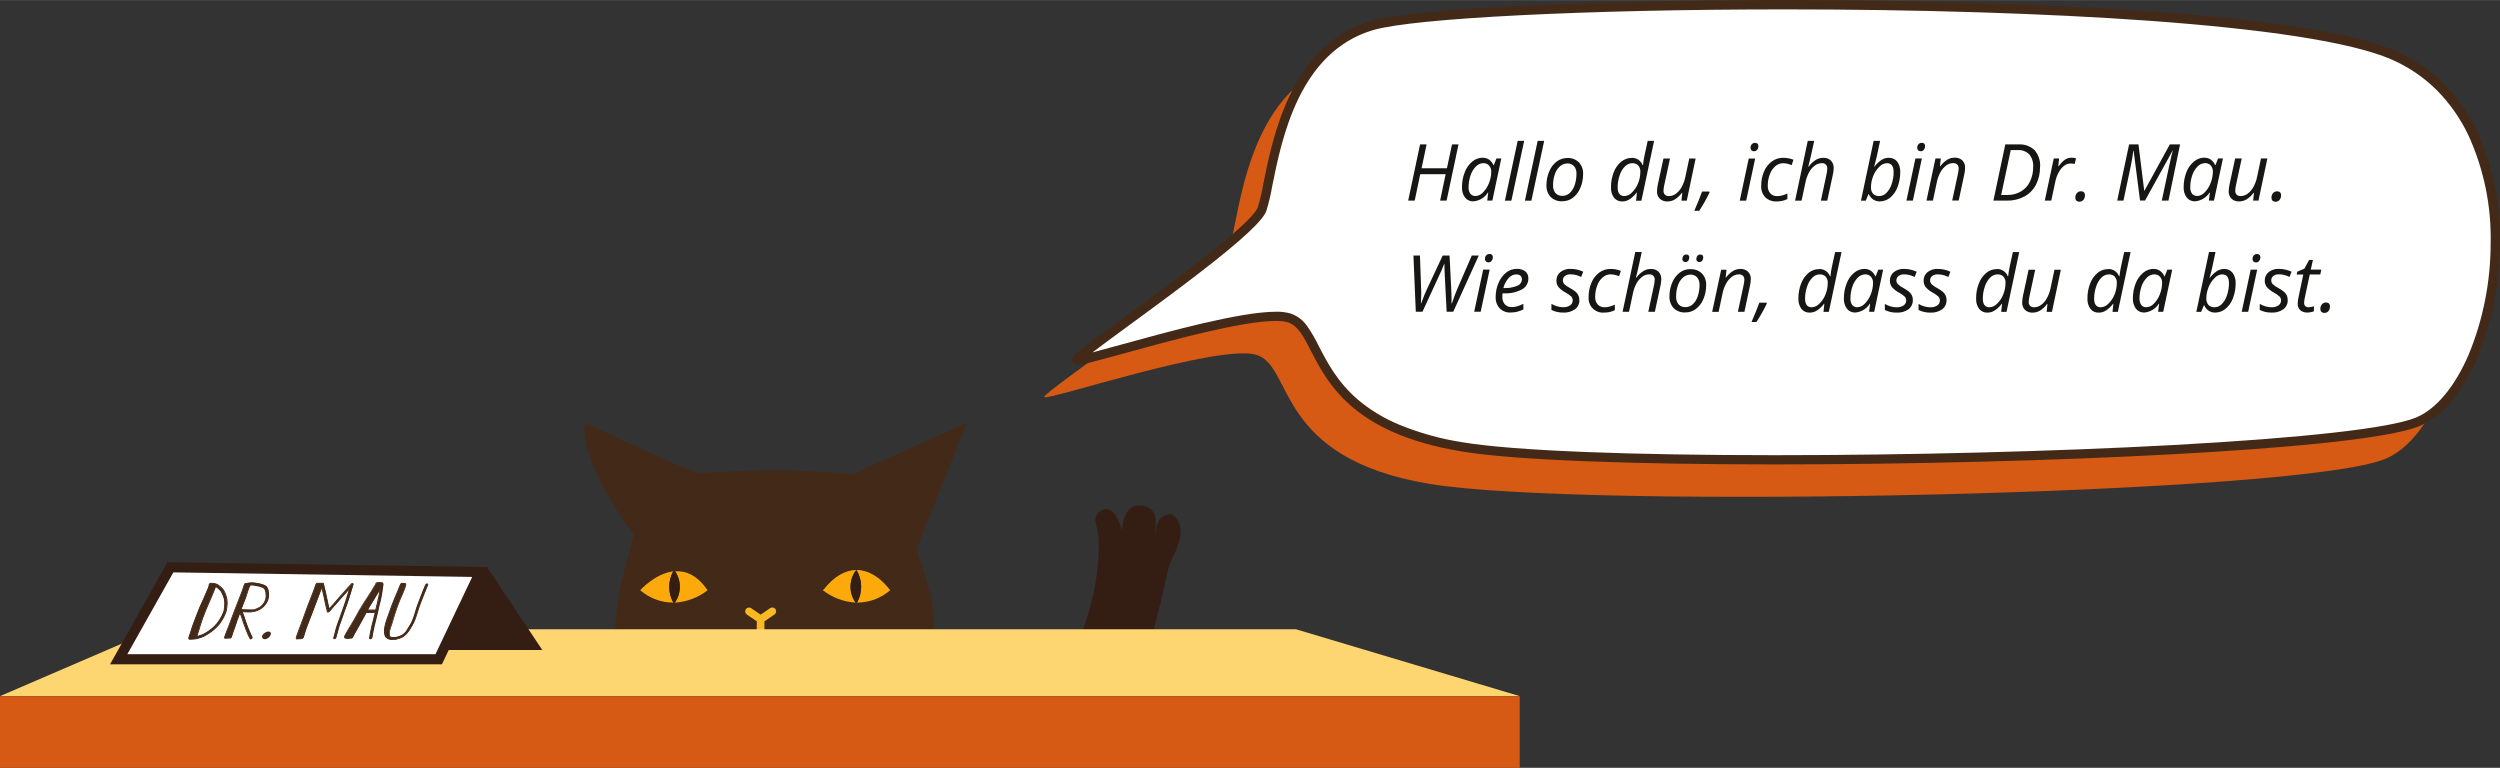
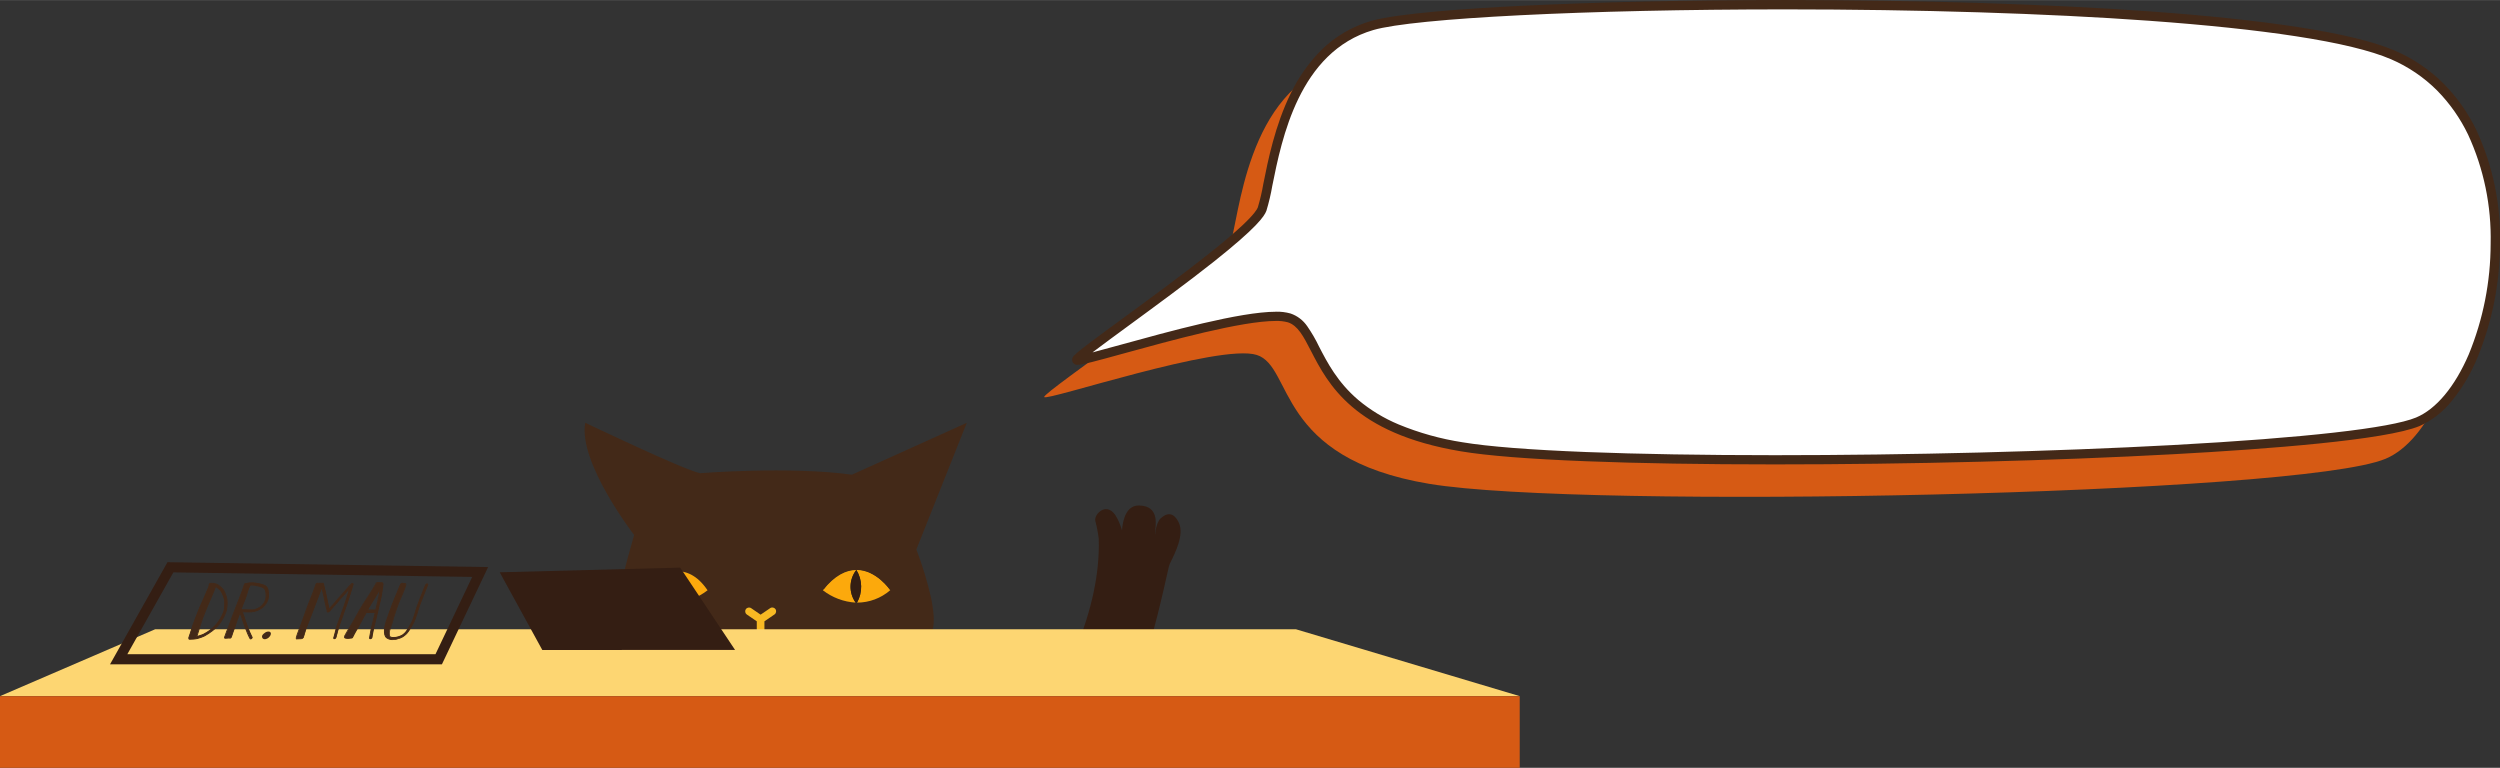
<svg xmlns="http://www.w3.org/2000/svg" id="Ebene_2" data-name="Ebene 2" viewBox="0 0 539.92 165.8" width="700" height="215">
  <rect x="0" y="0" width="539.92" height="165.8" fill="#333333" stroke="none" />
  <g id="Ebene_1-2" data-name="Ebene 1">
    <g id="Gruppe_375" data-name="Gruppe 375">
      <path id="Pfad_632" data-name="Pfad 632" d="m225.52,85.72c-.39-.99,37.87-26.66,40.04-32.57s3.37-33.69,23.75-39.65,187.46-7.91,220.48,6.36,24.1,71.43,5.38,79.22-173.11,10.96-206.48,5.4-29.27-25.29-37.27-27.84-45.52,10.07-45.9,9.09Z" fill="#d65a14" />
      <path id="Pfad_630" data-name="Pfad 630" d="m252.62,121.78c1.21-2.41,3.18-6.37,1.98-8.89s-2.74-2.09-3.95-.94-1.21,4.45-1.21,3.24,1.32-5.93-3.4-6.04c-2.72-.06-3.53,2.87-3.73,5.37-.25-.89-.59-1.75-1.01-2.57-2.09-4.14-5.17-.84-4.74.57.33,1.26.58,2.54.73,3.84.24,7.62-1.64,15.6-4.77,23.29h15.63c2.85-9.99,4.16-17.25,4.47-17.87" fill="#341e13" />
      <g id="Gruppe_371" data-name="Gruppe 371">
        <path id="Pfad_22" data-name="Pfad 22" d="m163.45,134.17l-2.13-1.46c-.38-.25-.49-.76-.23-1.14s.76-.49,1.14-.23c0,0,.02.01.02.02l2.03,1.38,2.07-1.41c.38-.26.89-.16,1.15.21.26.38.16.89-.21,1.15l-2.17,1.49v3.5l36.24-1.35c.3-1.32.6-2.77-.26-7.19-.82-3.57-1.89-7.08-3.19-10.5l10.89-27.35-24.81,11.21c-13.54-1.86-32.81-.32-32.81-.32-3.72-.8-24.78-10.89-24.78-10.89-1.59,8.5,10.55,24.24,10.55,24.24,0,0-2.53,8.74-3.02,11.66-.21,1.21-1.27,7.52-1.13,9.89h30.68v-2.91Zm21.49-11.09h0s0,0,0,0c4.33-.02,7.31,4.38,7.31,4.38-1.98,1.73-4.53,2.68-7.16,2.68-.09.16-.15.25-.15.25-.06-.09-.1-.17-.16-.26-2.57-.16-5.04-1.09-7.08-2.67,2.61-3.27,5.08-4.36,7.23-4.38m-39.37,7.3s-.06-.09-.15-.25c-2.63,0-5.18-.95-7.17-2.68,0,0,3.21-3.59,7.13-4.07.06-.1.11-.21.18-.31,0,0,.09.1.21.28,2.29-.16,4.78.78,7.02,4.1-2.04,1.58-4.5,2.51-7.08,2.67-.06.09-.1.17-.16.26" fill="#432918" />
        <path id="Pfad_23" data-name="Pfad 23" d="m185.09,130.13c2.63,0,5.18-.95,7.17-2.68,0,0-2.98-4.4-7.31-4.38,1.33,2.15,1.38,4.85.14,7.06" fill="#fca90c" />
        <path id="Pfad_24" data-name="Pfad 24" d="m184.94,123.08c-2.15.01-4.62,1.11-7.23,4.38,2.04,1.58,4.5,2.51,7.08,2.67-1.52-2.12-1.46-4.99.15-7.05" fill="#fca90c" />
        <path id="Pfad_27" data-name="Pfad 27" d="m184.78,130.13c.1,0,.2,0,.31,0,1.24-2.2,1.19-4.9-.14-7.06h-.01c-1.61,2.06-1.67,4.93-.15,7.05" fill="#341e13" />
        <path id="Pfad_28" data-name="Pfad 28" d="m145.39,123.38c-3.93.48-7.13,4.07-7.13,4.07,1.98,1.73,4.53,2.68,7.17,2.68-1.17-2.09-1.18-4.64-.03-6.75" fill="#fca90c" />
        <path id="Pfad_29" data-name="Pfad 29" d="m145.78,123.36c1.42,2.04,1.39,4.75-.05,6.78,2.57-.16,5.04-1.09,7.08-2.67-2.24-3.32-4.74-4.26-7.02-4.1" fill="#fca90c" />
        <path id="Pfad_32" data-name="Pfad 32" d="m145.77,123.35c-.13,0-.26.02-.39.03-1.15,2.11-1.14,4.65.03,6.75.1,0,.2,0,.31,0,1.45-2.02,1.47-4.73.05-6.78" fill="#341e13" />
        <path id="Pfad_33" data-name="Pfad 33" d="m167.27,132.68c.37-.26.46-.78.2-1.15-.26-.36-.76-.46-1.13-.21l-2.07,1.41-2.03-1.39c-.37-.26-.89-.18-1.15.2-.26.37-.18.89.2,1.15,0,0,.02.01.02.02l2.13,1.46v3.91h1.65v-3.91l2.18-1.49Z" fill="#f8b923" />
        <path id="Pfad_518" data-name="Pfad 518" d="m177.86,127.33s2.71-4.38,7.09-4.34,7.25,4.34,7.25,4.34c0,0-.56-6.85-7.58-6.9s-6.76,6.9-6.76,6.9Z" fill="#432918" />
      </g>
      <path id="Pfad_34" data-name="Pfad 34" d="m33.5,135.89h246.4l48.32,14.44H0l33.5-14.44Z" fill="#fdd672" />
      <rect id="Rechteck_18" data-name="Rechteck 18" y="150.34" width="328.21" height="15.46" fill="#d65a14" />
-       <path id="Pfad_43" data-name="Pfad 43" d="m117.12,140.36h-41.64l-9.2-16.78,38.98-1.01,11.85,17.78Z" fill="#341e13" />
-       <path id="Pfad_44" data-name="Pfad 44" d="m25.64,142.37l11.18-19.87,66.9,1.02-8.96,18.85H25.64Z" fill="#fff" />
+       <path id="Pfad_43" data-name="Pfad 43" d="m117.12,140.36l-9.2-16.78,38.98-1.01,11.85,17.78Z" fill="#341e13" />
      <path id="Pfad_45" data-name="Pfad 45" d="m95.44,143.46H23.76l12.41-22.06,69.25,1.05-9.98,21.01Zm-67.94-2.19h66.55l7.93-16.69-64.54-.98-9.94,17.67Z" fill="#341e13" />
      <g id="Gruppe_374" data-name="Gruppe 374">
        <path id="Pfad_624" data-name="Pfad 624" d="m48.46,132.88c-.06.13-.13.26-.2.39-.06.12-.13.23-.2.35-.13.22-.27.44-.42.66-.09.12-.17.24-.26.37s-.19.24-.29.36-.19.21-.29.31-.19.2-.29.3c-.06.06-.11.12-.18.17l-.19.17c-.12.11-.25.21-.38.31-.23.18-.47.35-.71.51-.28.18-.56.35-.85.51-.13.07-.26.13-.39.19-.15.06-.3.12-.45.17-.26.1-.52.18-.79.25-.14.03-.27.06-.41.07-.12.02-.24.03-.36.04-.29.02-.58.03-.88.04-.08,0-.15-.06-.16-.15,0-.02,0-.03,0-.05h0c-.02-.05-.02-.12,0-.17.07-.24.16-.49.25-.73s.16-.48.23-.72.15-.49.23-.73c.04-.12.08-.23.12-.35s.08-.22.12-.33c.17-.47.35-.94.52-1.4.17-.46.35-.9.51-1.33.08-.22.18-.47.28-.71s.2-.48.32-.72c.23-.49.45-.97.66-1.46.22-.49.43-.98.62-1.46.24-.44.41-.91.53-1.39-.01-.03-.02-.06-.02-.09,0-.07.04-.13.08-.17.05-.04.1-.08.16-.1.05-.03.1-.04.15-.05.03,0,.06,0,.09.02h0s.1,0,.15,0h.05c.1,0,.21.01.31.03.12.01.23.03.34.07.21.06.41.15.59.26.17.11.32.23.47.36.07.06.14.13.21.2s.15.14.22.21c.08.08.15.16.21.24.06.08.11.17.15.25.09.18.18.36.26.54.09.2.16.41.23.63.07.2.11.4.15.6.03.21.05.43.06.64v.39c0,.1-.01.21-.02.31,0,.13-.02.26-.04.38-.02.11-.03.22-.05.34s-.03.25-.06.37c-.03.14-.07.27-.11.41-.08.24-.19.47-.3.7m-.16-.69c.03-.08.05-.17.07-.25.02-.06.03-.13.04-.2s.02-.15.03-.22c.02-.15.04-.29.06-.44s.02-.28.03-.41.02-.26.02-.4c0-.29-.03-.57-.09-.85-.03-.15-.07-.3-.12-.44-.04-.13-.09-.26-.13-.38-.08-.21-.18-.41-.28-.61-.05-.1-.1-.2-.16-.29-.05-.08-.11-.16-.18-.23-.08-.08-.17-.16-.26-.25s-.17-.16-.26-.24c-.15-.13-.32-.25-.49-.35-.14.38-.3.77-.46,1.16-.19.44-.38.89-.57,1.34-.1.22-.19.45-.29.67-.11.26-.23.53-.34.79-.2.47-.42.98-.59,1.41-.18.46-.36.92-.54,1.4-.08.22-.15.45-.23.67s-.17.48-.24.73-.15.51-.22.76c-.07.23-.14.46-.21.7-.11.39-.24.79-.38,1.19.04,0,.09-.02.13-.03.11-.03.22-.06.33-.09.19-.06.38-.13.58-.2.08-.03.16-.06.24-.1.05-.02.1-.04.14-.06l.13-.07c.16-.08.31-.18.46-.27.12-.07.23-.14.35-.22s.24-.16.35-.24c.22-.16.43-.33.64-.5.09-.07.17-.15.25-.23.1-.1.19-.19.29-.29.17-.17.33-.35.48-.52.04-.05.08-.1.11-.15.05-.07.11-.15.16-.23.09-.13.18-.26.26-.39.17-.26.33-.53.46-.8.1-.19.19-.39.27-.58.05-.11.09-.21.12-.32" fill="#432918" />
        <path id="Pfad_624_-_Kontur" data-name="Pfad 624 - Kontur" d="m40.94,138.14c-.07,0-.14-.03-.19-.08-.04-.05-.06-.12-.06-.19-.02-.07-.02-.15,0-.22.05-.16.1-.32.16-.48.03-.08.06-.17.09-.25.06-.19.13-.39.19-.58l.04-.14c.04-.11.07-.23.11-.34.04-.13.08-.26.12-.39.03-.09.06-.18.09-.26l.03-.09c.04-.11.08-.22.12-.33.13-.36.26-.72.4-1.07l.13-.33c.12-.3.23-.61.35-.9l.17-.43.09-.23c.06-.16.12-.32.19-.49.09-.22.19-.46.32-.73.2-.43.41-.9.66-1.45.24-.54.44-1.02.62-1.46.06-.15.13-.31.21-.47.15-.27.25-.57.31-.87h0s-.02-.07-.02-.11c0-.09.04-.18.11-.24.05-.05.11-.09.17-.11h.02c.06-.04.12-.06.19-.06.04,0,.07,0,.11.02.05,0,.12,0,.18,0,.11,0,.21.01.32.03.12.01.24.04.36.07.22.06.42.15.62.27.17.11.33.23.48.37.04.04.08.07.12.11s.06.06.09.09h.02c.07.08.14.14.21.22.08.08.15.16.22.25.06.08.11.17.16.26h0c.09.18.18.36.26.56s.17.43.24.64c.07.2.12.41.15.62.03.22.05.43.06.65,0,.11,0,.25,0,.39,0,.1-.01.2-.02.31s-.02.26-.04.39c-.01.07-.02.15-.03.22l-.02.11v.02c-.02.12-.03.24-.06.36-.03.14-.07.28-.11.42-.08.23-.17.45-.28.66l-.02.05c-.07.14-.13.27-.2.4-.05.1-.11.2-.16.3l-.03.05c-.11.2-.25.41-.42.67l-.03.04c-.07.11-.15.22-.23.33-.1.13-.2.26-.3.37-.07.08-.14.16-.22.23l-.08.08-.06.06c-.08.08-.15.16-.24.24l-.05.05s-.08.08-.13.12l-.13.11-.07.06c-.1.09-.21.18-.32.26l-.07.05c-.23.18-.47.35-.72.51-.32.2-.59.37-.85.52-.12.07-.24.13-.37.18h-.03c-.13.07-.26.11-.39.16l-.07.02c-.26.1-.53.18-.79.25-.14.03-.28.06-.42.07-.12.02-.24.03-.37.04-.28.02-.56.03-.83.04h-.06Zm4.6-12.11s-.07.02-.11.03h-.02s-.08.05-.11.07c-.03.03-.05.07-.05.11,0,0,0,.02,0,.03,0,.02,0,.03.01.05-.04.35-.15.68-.33.99-.07.16-.15.32-.2.46-.17.44-.38.92-.62,1.47s-.46,1.02-.66,1.46c-.12.27-.23.5-.31.72-.06.16-.13.32-.19.48l-.09.23-.17.43c-.11.29-.23.59-.35.9l-.13.33c-.13.35-.27.7-.39,1.06-.04.11-.08.22-.12.33l-.03.09c-.03.09-.06.17-.09.26-.04.13-.08.26-.12.39s-.07.23-.11.34l-.04.14c-.06.19-.12.39-.19.58-.03.09-.06.17-.09.26-.06.15-.11.31-.16.47-.01.03-.02.06,0,.09l.02.03v.03s0,.05.01.06c0,0,.02.01.04.01h.05c.27,0,.55-.02.82-.04.12,0,.24-.02.35-.04.13-.02.27-.04.4-.07.26-.07.52-.15.78-.24l.07-.02c.12-.05.25-.09.38-.15h.03c.12-.06.24-.12.35-.18.25-.15.52-.31.84-.51.24-.15.48-.32.7-.5l.07-.05c.1-.08.21-.16.31-.25l.07-.06.13-.11s.08-.07.12-.11l.05-.05c.08-.08.16-.16.23-.24l.06-.06.08-.08c.07-.07.14-.15.21-.23.09-.1.2-.23.29-.35.08-.11.16-.22.23-.33l.03-.04c.17-.25.3-.45.41-.65l.03-.05c.05-.09.11-.19.16-.29.07-.13.13-.25.2-.39l.02-.05c.1-.21.19-.42.27-.63.04-.13.08-.26.11-.4.02-.12.04-.23.06-.35v-.02l.02-.11c.01-.07.02-.15.03-.22.02-.12.02-.24.03-.38,0-.11.02-.21.02-.31,0-.14,0-.28,0-.38,0-.21-.02-.42-.06-.63-.03-.2-.08-.4-.14-.59-.07-.2-.14-.42-.23-.62s-.17-.37-.26-.53h0c-.04-.09-.09-.17-.14-.24-.06-.08-.13-.16-.2-.23-.07-.07-.13-.13-.2-.19h-.02s-.06-.07-.1-.1-.07-.07-.11-.11c-.14-.13-.29-.25-.45-.35-.18-.11-.37-.19-.57-.25-.11-.03-.22-.05-.33-.06-.1-.01-.2-.02-.3-.03h-.04s-.1,0-.14,0h-.06s-.03-.02-.04-.02h0Zm-3.17,11.54l.05-.16c.15-.44.27-.83.37-1.18l.04-.13c.06-.19.11-.38.17-.56.04-.15.09-.29.13-.44.03-.11.07-.22.1-.33.06-.18.12-.37.18-.55l.06-.19.06-.2c.05-.16.1-.32.16-.48.17-.45.35-.91.54-1.4.18-.45.41-.99.59-1.41.11-.27.23-.53.34-.79l.11-.25c.06-.14.12-.28.18-.42l.06-.14c.17-.4.35-.8.51-1.2.16-.38.32-.77.46-1.15l.04-.11.1.06c.18.1.35.22.51.36.07.06.13.12.19.17l.08.07.08.07c.06.06.13.11.18.17.07.08.13.16.19.25.06.1.12.2.17.3.1.2.2.4.28.61l.03.09c.04.1.07.2.1.3.05.15.09.3.12.45.06.29.09.58.09.87h0c0,.12,0,.25-.02.41,0,.03,0,.06,0,.1,0,.1-.01.21-.03.32s-.03.2-.04.3l-.02.14v.07c-.02.05-.02.1-.03.15-.01.08-.03.15-.04.21-.02.09-.05.18-.08.26-.04.1-.08.21-.13.32-.08.18-.17.37-.28.59-.15.3-.33.59-.47.81-.07.1-.14.21-.21.31l-.06.09c-.05.08-.11.15-.16.23-.04.06-.08.1-.12.15-.16.18-.33.36-.49.53-.09.09-.19.19-.29.29-.08.08-.16.15-.25.23-.2.16-.42.34-.65.5-.11.08-.23.16-.36.24s-.24.15-.35.22v.04c-.16.09-.31.18-.46.26l-.13.07s-.07.03-.1.05l-.05.02c-.06.03-.12.05-.18.07l-.09.04c-.18.06-.37.13-.55.19-.11.03-.22.06-.33.09-.04.01-.09.02-.13.03l-.17.03Zm4.27-10.8c-.13.35-.28.71-.42,1.05-.17.4-.34.81-.51,1.21l-.06.14c-.06.14-.12.28-.18.42l-.11.25c-.11.26-.23.53-.34.79-.18.42-.41.96-.59,1.41-.19.49-.37.95-.54,1.4-.06.16-.11.32-.16.47l-.07.2-.06.18c-.06.18-.12.36-.18.54-.03.11-.07.22-.1.32-.04.15-.09.29-.13.44-.06.19-.11.38-.17.56l-.04.13c-.09.31-.2.65-.32,1.02.1-.02.19-.05.28-.08.18-.05.36-.12.54-.18l.09-.03c.06-.02.12-.05.18-.07l.05-.02s.06-.02.09-.04l.14-.07c.14-.07.29-.16.43-.25h.02c.11-.08.22-.15.35-.23s.24-.16.35-.24c.23-.16.44-.33.64-.49.09-.08.17-.15.24-.22.1-.1.2-.19.29-.29.16-.17.32-.34.48-.52.03-.04.07-.09.11-.14.05-.07.11-.15.16-.22l.06-.09c.07-.1.14-.2.2-.3.14-.22.31-.5.46-.79.11-.21.2-.4.27-.57.05-.11.09-.21.12-.31.03-.08.05-.16.07-.24.01-.05.03-.12.04-.19,0-.05.02-.1.02-.15v-.07s.02-.09.03-.14c.02-.1.03-.2.04-.3s.02-.21.02-.31c0-.03,0-.07,0-.1.01-.15.02-.28.02-.39,0-.28-.03-.56-.09-.83-.03-.14-.07-.28-.11-.43-.03-.1-.07-.2-.1-.29l-.03-.08c-.08-.2-.17-.4-.27-.59-.05-.1-.1-.19-.16-.28-.05-.08-.11-.15-.17-.22-.05-.05-.11-.11-.17-.16l-.08-.08-.08-.07c-.06-.05-.12-.11-.18-.16-.12-.1-.24-.2-.37-.28h0Z" fill="#432918" />
        <path id="Pfad_625" data-name="Pfad 625" d="m57.76,129.69c-.08.22-.18.42-.32.61-.11.15-.23.29-.34.44-.06.08-.14.16-.21.24-.05.05-.1.09-.15.13s-.11.1-.17.14c-.18.14-.36.26-.56.36-.13.07-.26.13-.39.19-.14.06-.29.11-.44.16-.13.04-.27.07-.4.1-.51.09-1.03.12-1.54.08-.23-.01-.45-.02-.68-.03h-.26s.04.08.06.12c.05.1.09.21.14.32.09.23.18.46.26.7.07.21.13.42.2.63s.14.41.21.61c.14.38.28.77.43,1.15.13.32.26.64.4.96.07.16.14.32.22.47.04.08.08.16.12.24s.07.16.12.24h0s.03.07.03.11c-.01.07-.04.13-.09.18-.05.05-.11.09-.18.11-.06.02-.12.01-.17-.02-.06-.08-.11-.17-.14-.26-.09-.18-.17-.36-.26-.54s-.16-.38-.24-.57c-.16-.4-.32-.79-.47-1.19-.07-.19-.14-.39-.21-.58s-.14-.36-.19-.55c-.07-.2-.13-.41-.19-.62-.03-.1-.06-.19-.1-.29l-.12-.32c-.03-.07-.06-.14-.08-.21s-.05-.12-.08-.18l-.15-.29c-.12.31-.23.62-.34.92-.08.23-.17.47-.26.7-.09.25-.17.5-.26.75-.08.23-.15.46-.23.69s-.17.47-.25.71-.17.48-.25.72c-.04.12-.08.24-.12.36l-.07.19c-.02.06-.04.12-.07.18-.03.07-.07.12-.13.17-.05.04-.12.07-.19.07-.05,0-.09-.02-.12-.05-.02,0-.04,0-.05,0-.13.01-.27.03-.4.04s-.28.02-.42.02c-.13,0-.19-.11-.14-.24,0-.02.01-.03.02-.05.06-.19.13-.39.21-.58.08-.21.15-.41.23-.62.15-.41.33-.82.49-1.23.1-.26.2-.52.29-.77.08-.23.17-.46.25-.69l.53-1.41c.36-.97.76-1.98,1.15-2.97.42-1.04.8-2.07,1.12-3.09.05-.13.17-.21.3-.22.03,0,.06,0,.09.02l.39-.06c.15-.03.29-.05.44-.06h.01s.05,0,.07.01c.09,0,.18,0,.26,0h.05c.11,0,.23,0,.34,0,.13,0,.27.02.4.04.1.02.21.03.31.05s.22.04.33.06c.43.08.86.2,1.26.37.1.04.2.1.29.16.14.1.26.23.35.39.06.11.1.22.14.34.04.1.06.2.07.3.03.23.05.45.07.68,0,.13,0,.25,0,.38,0,.12-.02.24-.03.37-.02.18-.06.36-.12.53-.02.06-.05.12-.07.18m-.45,0c.05-.11.09-.22.12-.34.04-.19.06-.38.07-.57,0-.1.01-.2.01-.31-.02-.19-.04-.38-.06-.57,0-.11-.03-.21-.05-.31-.02-.08-.05-.16-.08-.23-.04-.1-.09-.19-.16-.27-.06-.06-.12-.12-.19-.17-.05-.04-.11-.07-.17-.1-.07-.03-.14-.06-.2-.09s-.17-.07-.26-.1c-.16-.05-.32-.09-.48-.13s-.35-.07-.53-.1c-.16-.03-.32-.06-.48-.08-.19-.02-.37-.03-.56-.03-.06,0-.13,0-.19,0-.43.84-.76,1.72-.98,2.64-.35.9-.71,1.81-1.06,2.72.42,0,.85.01,1.26.03.21.01.43.02.64.02.11,0,.22,0,.33,0,.06,0,.11,0,.17-.01l.13-.02c.12-.02.23-.03.35-.07.06-.01.12-.03.18-.04l.18-.06-.06.02c.12-.05.25-.09.37-.15.14-.07.28-.14.42-.21.11-.07.21-.14.31-.22.07-.05.13-.1.19-.16.07-.06.13-.12.19-.19.06-.07.11-.14.17-.22.1-.12.19-.25.27-.39.05-.1.09-.19.13-.29" fill="#432918" />
        <path id="Pfad_625_-_Kontur" data-name="Pfad 625 - Kontur" d="m54.12,138.06c-.06,0-.13-.02-.17-.06-.06-.07-.1-.14-.13-.22,0-.02-.02-.04-.03-.06l-.06-.13c-.07-.14-.13-.27-.2-.41-.07-.16-.14-.32-.2-.48l-.04-.09c-.15-.37-.32-.78-.47-1.2-.04-.1-.07-.2-.11-.3s-.07-.19-.1-.28l-.02-.05c-.06-.16-.12-.33-.18-.5-.03-.08-.05-.17-.08-.25-.04-.12-.08-.24-.12-.36l-.02-.07c-.02-.07-.05-.15-.07-.22l-.12-.32-.02-.06-.06-.14-.02-.06s-.03-.08-.05-.12l-.04-.08c-.1.27-.18.5-.26.71-.03.09-.07.18-.1.27-.05.14-.11.29-.16.43-.07.2-.14.4-.2.59l-.05.16c-.04.11-.08.22-.11.33s-.08.24-.12.36c-.05.14-.1.27-.15.41-.04.1-.07.2-.11.3l-.04.1c-.07.2-.14.41-.21.61-.04.12-.08.24-.12.37l-.07.19h0c-.02.07-.04.12-.06.18-.03.08-.09.15-.16.21-.07.05-.16.09-.25.09-.05,0-.1-.01-.15-.04h-.02c-.13.01-.26.03-.4.04s-.25.01-.38.02h-.05c-.08,0-.16-.03-.21-.1-.05-.08-.06-.18-.02-.27,0-.02.01-.03.02-.05.06-.19.13-.38.2-.56h0c.05-.14.1-.28.15-.41l.08-.22c.09-.23.18-.47.28-.7.07-.18.14-.35.21-.53.09-.25.2-.51.29-.77l.07-.2c.06-.16.12-.33.18-.5l.53-1.41c.36-.97.75-1.97,1.16-2.97.47-1.15.83-2.16,1.12-3.08.06-.17.22-.28.4-.29.04,0,.07,0,.11.02h.09s.26-.06.26-.06h.07c.13-.03.25-.05.38-.06h.02s.06,0,.09.01c.1,0,.2-.01.3,0h.11c.08,0,.15,0,.23,0,.14,0,.28.03.4.04.06,0,.12.02.18.03l.13.02c.11.02.22.04.34.06.44.08.87.2,1.29.37.11.04.22.1.32.17.15.11.28.25.38.42.06.11.11.23.15.35.04.1.06.21.08.32h0c.02.23.05.46.07.68,0,.13,0,.26,0,.39,0,.13-.02.25-.03.37-.02.19-.06.38-.13.55l-.02.04s-.04.1-.06.14c-.08.22-.19.44-.33.63-.08.11-.16.21-.24.31l-.1.13c-.07.09-.14.17-.22.25-.04.04-.09.08-.14.12h-.02c-.06.06-.12.11-.18.16-.18.14-.38.27-.58.37-.13.07-.26.14-.4.19-.15.06-.3.12-.45.16-.14.04-.27.07-.41.1-.33.07-.66.1-1,.09-.2,0-.39,0-.56-.01h-.06c-.2,0-.42-.02-.63-.02h-.1c.04.08.07.16.1.24l.03.07c.11.28.2.5.26.7.04.12.08.24.11.36.03.09.06.18.09.28.06.18.12.37.21.6.04.11.08.22.12.34.1.27.2.54.3.81.11.28.25.62.4.96.07.17.14.32.22.47.02.04.04.09.06.13l.05.11s.02.05.04.08c.02.05.05.1.08.15h0c.03.05.05.11.04.17-.01.09-.05.17-.12.24-.06.07-.14.11-.23.14-.03.01-.06.02-.09.03Zm-.03-.2s.05,0,.07,0c.05-.01.09-.04.13-.08.03-.03.06-.08.07-.12,0-.02,0-.03-.01-.04h.01s-.01,0-.01,0c-.03-.06-.06-.11-.09-.17-.01-.02-.02-.05-.03-.07l-.05-.1s-.04-.09-.07-.13c-.07-.15-.15-.31-.22-.48-.15-.34-.28-.68-.4-.96-.11-.27-.21-.55-.31-.81-.04-.11-.08-.22-.12-.34-.09-.23-.15-.43-.21-.61-.03-.09-.06-.18-.09-.28-.04-.12-.07-.24-.11-.35-.07-.2-.15-.42-.26-.69l-.03-.07c-.03-.08-.07-.17-.11-.25l-.03-.07-.03-.06-.07-.14h.42c.21,0,.42.02.63.03h.06c.17,0,.36.01.55.01.32,0,.65-.03.96-.09.13-.03.26-.06.39-.1.15-.05.29-.1.43-.16.13-.05.25-.12.38-.18.19-.1.38-.22.55-.35.06-.05.11-.09.17-.14h.02c.04-.05.09-.09.13-.13.07-.07.14-.15.2-.23l.1-.13c.08-.1.16-.2.24-.31.13-.18.23-.38.3-.59.02-.05.04-.09.05-.14l.02-.05c.06-.16.1-.33.12-.51.01-.12.03-.24.03-.36,0-.12,0-.24,0-.36-.02-.22-.05-.45-.07-.67h0c-.01-.1-.03-.19-.07-.28-.04-.11-.08-.22-.14-.32-.08-.14-.19-.26-.33-.36-.08-.06-.18-.11-.27-.15-.4-.16-.82-.29-1.24-.36-.12-.02-.22-.04-.33-.06l-.14-.02c-.06-.01-.12-.02-.18-.03-.11-.02-.25-.03-.39-.04-.07,0-.15,0-.22,0h-.16c-.08,0-.17,0-.25,0h-.05s-.02-.02-.03-.02h0c-.12,0-.24.03-.36.05h-.07s-.26.05-.26.05l-.16.03-.03-.02s-.03-.01-.04-.01c-.09,0-.17.07-.21.15-.29.92-.66,1.94-1.13,3.1-.4,1-.79,1.99-1.15,2.96l-.53,1.41c-.06.16-.12.33-.18.49l-.07.2c-.1.26-.2.53-.29.78-.07.18-.14.36-.21.53-.09.23-.19.46-.27.7l-.08.22c-.05.13-.1.27-.15.4h0c-.07.19-.14.39-.2.57v.02s-.02.02-.03.03c-.01.03-.01.06,0,.09,0,.01.02.02.04.02h.06c.12,0,.25-.01.37-.02s.26-.02.4-.04c.01,0,.03,0,.04,0h.06s.04.03.04.03c.03.03.11.02.17-.03.04-.03.08-.08.1-.13.02-.05.04-.1.06-.16h0s.07-.2.07-.2c.04-.12.08-.24.12-.36.07-.21.14-.42.21-.62l.04-.1c.03-.1.07-.2.11-.3.05-.14.1-.27.15-.41.04-.12.08-.24.12-.36.04-.12.07-.23.11-.34l.05-.16c.07-.2.14-.4.2-.59.05-.14.11-.29.16-.43.03-.09.07-.18.1-.27.1-.26.21-.56.34-.93l.08-.22.1.21.07.14.07.14s.04.09.06.13l.02.06.06.14.02.06.12.32c.03.08.05.15.08.23l.02.07c.04.12.08.25.12.37.03.08.05.17.08.25.05.17.11.33.17.49l.02.05c.03.1.07.19.1.29s.07.2.11.3c.15.41.32.82.47,1.19l.04.09c.06.16.13.32.2.47.06.14.13.27.19.41l.06.13s.02.05.03.07c.02.06.05.11.09.16h0Zm-.17-6.07c-.18,0-.37,0-.6-.02-.4-.02-.81-.03-1.26-.03h-.14l.05-.14c.22-.58.45-1.16.67-1.73.13-.33.26-.66.39-.99.12-.31.24-.71.36-1.1.1-.57.33-1.11.66-1.58.03-.02.07-.03.11-.03h.14c.19,0,.38.01.57.04.12.02.24.04.36.06l.12.02c.16.03.34.06.53.11.16.04.33.08.49.13.1.03.19.06.26.09s.13.05.21.09c.07.03.13.07.19.11.07.05.14.11.2.18.08.09.14.19.18.3.03.08.06.16.08.24.03.11.05.22.06.33v.08c.03.16.04.33.06.49h0c0,.11,0,.22-.01.32,0,.04,0,.08-.01.12,0,.16-.03.31-.07.47-.03.11-.07.21-.11.31v.04c-.05.1-.1.2-.15.3-.08.14-.17.27-.27.39h-.01s-.08.11-.08.11l-.1.12c-.06.07-.13.14-.2.2-.06.05-.12.1-.18.14h-.02c-.1.1-.21.17-.32.24-.12.07-.25.13-.37.19l-.06.03c-.11.05-.22.1-.34.14h-.04s0,.01,0,.01l-.11.03s-.09.02-.14.03h-.05c-.11.04-.21.06-.32.07h-.04s-.09.02-.09.02h-.05s-.09.01-.14.02h-.04c-.1,0-.2,0-.3,0h-.08Zm-1.72-.23c.4,0,.77.01,1.12.03.23.01.42.02.59.02h.08c.1,0,.19,0,.28,0h.05s.08,0,.12,0h.05s.09-.02.09-.02h.04c.1-.02.2-.04.3-.06h.05s.08-.03.12-.04l.11-.03.07-.02c.1-.04.2-.07.29-.12l.06-.03c.12-.06.24-.12.35-.18.1-.06.2-.13.3-.21h.02c.06-.06.12-.11.17-.15.06-.06.12-.12.17-.18l.09-.12.08-.1h0c.1-.12.18-.24.25-.37.05-.09.09-.18.12-.28l.02-.04c.04-.1.07-.19.1-.29.03-.14.05-.29.06-.43,0-.04,0-.08.01-.12.01-.1.01-.2.01-.29-.01-.16-.03-.33-.05-.48v-.08c-.02-.1-.03-.2-.06-.3-.02-.07-.04-.15-.07-.22-.03-.09-.08-.17-.14-.25-.05-.06-.11-.11-.18-.16-.05-.03-.1-.06-.15-.09-.08-.04-.14-.06-.2-.08-.07-.03-.15-.05-.25-.09-.15-.05-.31-.09-.48-.13-.19-.04-.36-.08-.52-.11l-.12-.02c-.12-.02-.24-.04-.36-.06-.18-.02-.36-.03-.55-.03h-.14c-.27.46-.46.95-.57,1.47-.12.39-.24.79-.36,1.11s-.26.66-.39.99c-.21.51-.42,1.05-.62,1.58h0Z" fill="#432918" />
        <path id="Pfad_626" data-name="Pfad 626" d="m58.46,137.07c-.02.06-.05.12-.08.18-.03.05-.06.1-.1.15-.08.11-.16.2-.26.29-.2.18-.45.3-.72.34-.12.02-.24,0-.35-.03-.06-.02-.11-.05-.16-.09-.04-.03-.07-.07-.1-.11-.03-.05-.06-.11-.08-.17-.01-.05-.02-.11-.02-.16,0-.02,0-.05,0-.07,0-.03,0-.07.02-.1.02-.06.05-.12.08-.17.02-.03.05-.06.07-.09,0,0,.02-.02.02-.03.02-.02.03-.04.05-.05.05-.05.1-.1.15-.14.08-.07.17-.14.26-.2.06-.05.13-.09.2-.12.06-.03.12-.05.18-.07.06-.02.12-.03.18-.04h.14s.06-.01.09-.01c.01,0,.03,0,.04,0,.03,0,.06,0,.09.02.04,0,.08.02.11.04.09.04.16.12.2.21.01.03.02.07.03.1,0,.04.01.08,0,.12,0,.08-.02.16-.05.23" fill="#432918" />
        <path id="Pfad_627" data-name="Pfad 627" d="m72.56,137.68s-.03.05-.04.08c-.04.06-.09.11-.16.14-.06.03-.12.04-.19.02-.05-.01-.09-.05-.1-.1,0-.04,0-.08.01-.11,0,0,0-.02.01-.03.04-.1.07-.2.09-.31.02-.08.04-.16.06-.24.05-.17.1-.35.13-.52,0,.02,0,.04-.01.06.12-.48.24-.95.4-1.44.07-.22.15-.44.24-.68.09-.25.19-.51.28-.77.09-.25.18-.51.28-.78.09-.25.17-.51.27-.79.21-.6.37-1.01.55-1.5s.33-.98.49-1.47.31-.99.46-1.48c.07-.24.15-.48.22-.73-.11.13-.22.26-.33.39-.19.22-.38.43-.57.65-.39.43-.78.86-1.16,1.3-.19.22-.39.44-.57.66-.09.11-.18.22-.27.32s-.19.22-.29.33c-.19.21-.39.41-.57.62-.09.11-.18.22-.27.33s-.19.22-.29.34c-.05.06-.11.1-.18.13h0c-.06.06-.13.09-.21.1-.06,0-.11-.03-.13-.08-.02-.04-.02-.09-.01-.14-.03-.19-.07-.37-.13-.56-.05-.21-.1-.41-.15-.62s-.09-.41-.14-.61c-.09-.41-.17-.84-.26-1.26s-.19-.83-.29-1.24c-.05-.22-.1-.44-.15-.66-.02-.07-.03-.15-.05-.22-.03.06-.05.13-.08.19-.05.12-.09.24-.13.36s-.08.22-.12.33c-.17.48-.36.97-.54,1.46-.38.97-.68,1.79-1.1,2.92-.21.56-.42,1.08-.61,1.57-.19.49-.38.95-.55,1.41-.09.23-.18.46-.26.69s-.15.44-.21.65-.14.43-.2.65c-.03.1-.06.2-.09.3s-.06.2-.09.3c-.03.07-.07.12-.13.16-.03.02-.06.04-.09.05-.01.01-.02.02-.03.03-.05.04-.12.06-.19.07-.31.02-.62.03-.93.03-.06,0-.11-.03-.14-.07-.01,0-.03-.02-.04-.04-.03-.05-.03-.11,0-.16.01-.04.02-.08.03-.11.03-.1.06-.21.09-.31s.07-.21.11-.31c.08-.22.16-.44.24-.65.16-.45.34-.89.51-1.34s.36-.94.54-1.44c.09-.24.17-.48.26-.73.1-.27.2-.55.3-.84.1-.28.17-.48.26-.72s.18-.48.27-.72c.18-.47.37-.95.56-1.42s.37-.97.56-1.45c.2-.51.36-1.01.53-1.51.05-.13.17-.22.31-.23.03,0,.06,0,.09.03l.22-.02c.1,0,.19,0,.29,0h.28c.05,0,.1,0,.16,0h.03s.05-.01.08-.01c.07,0,.14.04.16.11.06.28.12.56.19.83.1.41.2.82.3,1.23s.19.85.27,1.27c.08.43.18.83.27,1.25.05.2.1.41.15.61.02.09.04.19.07.28h0c.07-.08.15-.16.22-.25.09-.11.18-.22.28-.33s.2-.21.29-.32c.2-.21.39-.42.57-.65.09-.11.18-.22.27-.32l.29-.33c.2-.23.4-.46.61-.68.38-.42.76-.84,1.13-1.25.18-.21.36-.42.54-.63.09-.1.18-.2.27-.3s.16-.17.25-.25c.05-.12.17-.2.3-.21.13,0,.19.1.15.23-.16.5-.32,1.01-.47,1.52-.15.48-.29.96-.44,1.44-.09.26-.17.53-.26.79-.08.24-.16.48-.25.72-.17.47-.33.87-.53,1.45-.1.29-.19.56-.28.82s-.18.51-.26.74c-.09.26-.19.51-.28.76-.09.24-.18.47-.25.7-.15.45-.26.88-.37,1.32,0-.02,0-.04.01-.06-.05.21-.1.41-.16.63-.03.1-.06.19-.08.29-.01.05-.03.1-.04.15l-.02.09s-.01.05-.03.08" fill="#432918" />
        <path id="Pfad_627_-_Kontur" data-name="Pfad 627 - Kontur" d="m64.16,138.11c-.08,0-.16-.04-.21-.11-.02-.01-.03-.03-.04-.05-.04-.08-.05-.17-.02-.25.01-.04.02-.07.03-.11.03-.12.06-.23.09-.32s.06-.17.08-.26l.02-.06c.04-.13.09-.26.14-.38.03-.09.07-.18.1-.27.11-.32.24-.64.36-.95l.15-.4.02-.05c.17-.45.35-.91.52-1.39.04-.12.09-.24.13-.37s.08-.24.13-.36c.1-.27.2-.55.3-.84.06-.18.11-.32.17-.46l.09-.25c.09-.24.18-.49.27-.73s.19-.49.29-.74c.09-.23.18-.46.27-.68l.18-.47c.12-.32.25-.65.38-.98.14-.34.25-.69.37-1.03.05-.16.11-.32.17-.48.06-.17.22-.28.4-.29.04,0,.08.01.12.03h.17s.02-.01.02-.01c.08,0,.16,0,.24,0h.34c.05,0,.11,0,.16,0h.01s.06-.01.08-.01c.12,0,.23.07.26.19.04.16.07.32.11.48.03.12.05.23.08.35.08.35.17.71.25,1.05l.04.18c.09.38.17.78.25,1.17l.02.11c.08.42.18.86.27,1.24.03.12.06.24.08.35.02.09.04.17.06.26,0,.03.01.07.02.1l.09-.11c.11-.14.2-.24.28-.33s.15-.16.22-.24l.07-.07c.2-.21.39-.42.57-.64l.08-.1c.06-.08.13-.15.19-.23l.15-.17.14-.16.24-.28c.12-.14.24-.27.36-.41l.16-.18c.32-.35.65-.72.97-1.08.19-.21.37-.42.54-.63.09-.11.19-.21.28-.3s.16-.16.24-.24c.07-.15.22-.24.38-.25.08,0,.16.03.21.1.05.07.06.17.03.25-.06.18-.12.37-.17.56-.1.32-.2.64-.3.96-.04.15-.09.29-.13.43-.1.33-.2.67-.31,1.01-.08.25-.17.52-.26.79-.07.22-.15.46-.25.73-.07.21-.15.4-.22.6-.1.26-.2.52-.31.85-.07.2-.14.4-.2.59l-.08.23c-.09.27-.18.53-.26.75-.1.29-.19.53-.28.76l-.04.12c-.07.2-.14.39-.2.58-.13.41-.25.83-.37,1.31h0c-.05.2-.1.39-.15.57-.01.05-.03.1-.04.15s-.03.09-.04.14l-.02.07s-.02.06-.02.08l-.03.09s-.02.06-.03.09c-.01.03-.03.05-.04.08h0c-.05.09-.12.15-.2.19-.08.04-.17.05-.26.03-.08-.03-.15-.09-.16-.18-.01-.06,0-.12.02-.18,0,0,0-.02.01-.02.03-.06.05-.13.06-.2,0-.03.02-.07.03-.1l.02-.07c.02-.06.03-.11.05-.17v-.05c.05-.14.09-.28.13-.42h0v-.04h0c.1-.41.22-.89.38-1.39.06-.19.14-.4.24-.68.09-.24.18-.5.28-.77l.08-.22c.06-.18.13-.36.2-.56.04-.11.08-.23.12-.35.05-.14.1-.28.15-.43.15-.42.27-.76.39-1.09.05-.14.1-.27.15-.42.13-.34.24-.7.35-1.04.05-.14.09-.29.14-.44.15-.47.29-.94.43-1.4l.02-.08c.03-.09.05-.18.08-.27l-.02.02-.15.17c-.14.16-.28.32-.42.48l-.28.31c-.29.32-.6.66-.89.99l-.12.13c-.15.17-.31.35-.45.52l-.17.2-.1.12c-.09.11-.19.22-.3.33-.07.08-.14.16-.21.23-.12.12-.24.26-.35.39-.09.11-.18.22-.27.33s-.19.22-.28.34c-.06.07-.13.13-.22.16-.07.07-.16.11-.26.11-.1,0-.18-.05-.22-.14-.03-.06-.03-.12-.02-.18-.01-.12-.04-.24-.08-.35-.02-.06-.04-.12-.05-.18-.02-.08-.04-.16-.06-.24-.03-.12-.06-.25-.09-.38-.02-.09-.04-.18-.06-.27-.03-.11-.05-.23-.08-.34-.06-.28-.12-.57-.18-.85-.03-.13-.06-.27-.08-.41-.07-.32-.14-.64-.22-.95l-.07-.29-.03-.13c-.03-.14-.07-.29-.1-.43l-.04.11-.04.12v.04c-.05.1-.09.2-.12.3-.19.53-.39,1.06-.55,1.46-.27.69-.49,1.29-.76,2-.11.29-.22.59-.35.92-.15.4-.3.77-.44,1.13l-.17.44c-.19.5-.38.97-.54,1.41l-.07.18c-.06.17-.13.34-.19.51-.07.19-.13.4-.21.65l-.04.14c-.05.16-.11.34-.15.5-.03.1-.06.2-.09.3-.02.06-.04.12-.06.19-.01.04-.02.08-.03.11-.05.12-.14.21-.26.27-.01.01-.02.02-.04.03-.07.05-.15.08-.24.08-.28.02-.55.02-.82.03h-.12Zm-.08-.26h0s.02.02.02.02v.02s.04.03.06.02v.1-.1h.11c.27,0,.54-.01.81-.03.05,0,.1-.02.13-.05,0,0,.01-.01.02-.02l.02-.02h.02s.04-.03.06-.04c.04-.03.07-.07.09-.11.01-.04.02-.08.04-.12.02-.06.04-.12.05-.18.03-.1.06-.2.09-.3.05-.17.1-.34.16-.51l.04-.14c.08-.25.15-.46.22-.66.06-.17.13-.35.19-.52l.07-.18c.17-.44.35-.91.54-1.41l.17-.45c.14-.36.29-.73.44-1.13.12-.33.24-.63.35-.92.26-.7.49-1.31.76-2,.16-.4.36-.93.54-1.46.03-.1.07-.2.11-.3v-.04s.06-.12.06-.12c.03-.08.06-.16.09-.24v-.02c.03-.06.06-.11.08-.17l.12-.3.08.4s.02.09.03.14c.04.18.08.35.12.53l.03.13.07.29c.08.31.15.63.22.95.03.13.06.27.08.41.06.28.11.57.18.85.03.11.05.23.08.34.02.09.04.18.06.27.03.12.06.25.09.37.02.08.04.16.06.24.01.06.03.11.05.17.04.13.07.26.09.4h0v.03s0,.05,0,.07c0,.02.02.03.04.02.06,0,.11-.03.15-.07l.02-.02h.03s.09-.05.13-.1h0c.1-.12.19-.23.28-.34s.18-.22.27-.33c.11-.14.24-.27.36-.39.07-.08.14-.15.21-.23.11-.11.2-.22.29-.33l.1-.12.17-.2c.15-.18.31-.36.46-.53l.12-.13c.29-.33.6-.67.89-.99l.28-.31c.14-.16.28-.32.42-.47l.15-.17.19-.22.15-.17.17.1c-.06.2-.14.46-.22.72l-.02.08c-.14.46-.28.93-.43,1.4-.05.14-.09.29-.14.43-.11.34-.22.7-.35,1.04-.05.14-.1.28-.15.42-.12.32-.25.66-.39,1.08-.05.15-.1.29-.15.43-.04.12-.08.24-.12.36-.07.19-.13.38-.2.56l-.08.22c-.1.27-.19.53-.28.77-.1.27-.17.48-.24.67-.17.51-.29,1.01-.39,1.42h0c-.03.14-.07.28-.11.42l-.02.06c-.01.06-.03.11-.05.17l-.02.07s-.02.06-.02.09c-.02.08-.04.16-.07.23,0,0,0,.02-.01.02h0s0,.03,0,.05c0,.01.01.03.03.03.04,0,.08,0,.11-.02.04-.02.08-.05.11-.09h0s.02-.06.03-.07c0-.02.01-.04.02-.06l.03-.09s.01-.06.02-.08v-.06s.04-.09.05-.14.03-.1.04-.15c.05-.19.1-.39.15-.6v-.03h0c.12-.47.23-.87.36-1.27.06-.19.13-.38.21-.58l.04-.12c.08-.22.17-.47.27-.76.08-.22.17-.48.26-.74l.08-.23c.06-.19.13-.39.2-.59.12-.33.22-.6.31-.86.08-.2.15-.39.22-.6.09-.26.17-.5.24-.72.09-.27.17-.54.26-.79.11-.34.21-.68.31-1.01.04-.15.09-.29.13-.44.1-.32.2-.65.3-.96.06-.19.12-.37.17-.56.01-.03.01-.05,0-.08-.01-.01-.03-.02-.05-.02-.09,0-.17.07-.21.15v.03s-.03.02-.03.02c-.09.07-.16.16-.25.24s-.18.19-.27.3c-.18.21-.36.42-.54.63-.32.36-.65.73-.97,1.08l-.16.18c-.12.13-.24.27-.36.41l-.24.28-.14.16-.14.16c-.06.07-.13.15-.19.23l-.08.1c-.18.22-.38.44-.58.65l-.07.08c-.07.08-.15.16-.22.24s-.16.19-.27.32c-.07.09-.14.17-.22.26l-.15.18-.03-.23-.02-.07c-.02-.07-.03-.14-.05-.21-.02-.09-.04-.17-.06-.26-.03-.11-.06-.24-.08-.35-.09-.38-.19-.82-.27-1.25l-.02-.11c-.08-.38-.15-.78-.25-1.16l-.04-.18c-.08-.34-.17-.7-.25-1.05-.03-.12-.05-.23-.08-.35-.03-.16-.07-.32-.11-.48,0-.03-.04-.03-.06-.03-.02,0-.03,0-.05,0h-.02s-.02,0-.02,0h-.03s-.1,0-.15,0h-.33c-.08,0-.15,0-.23,0h-.22s-.03,0-.03,0l-.03-.02s-.03-.01-.04-.01c-.09,0-.18.07-.21.16-.06.16-.11.32-.16.48-.11.34-.23.69-.37,1.04-.13.32-.26.65-.38.97l-.18.48c-.09.23-.18.46-.27.69-.1.25-.19.49-.29.74-.09.23-.19.48-.27.72l-.09.25c-.05.14-.1.29-.17.46-.1.29-.2.57-.3.84-.04.12-.09.24-.13.36s-.09.25-.13.37c-.18.48-.35.95-.53,1.39l-.02.05c-.05.13-.1.27-.15.4-.12.31-.24.63-.36.94-.03.09-.07.18-.1.27-.05.12-.09.25-.14.38l-.02.06c-.03.08-.06.17-.08.25s-.06.19-.09.31c0,.04-.02.08-.03.12,0,.03,0,.05,0,.08h0Z" fill="#432918" />
        <path id="Pfad_628" data-name="Pfad 628" d="m80.03,137.93c-.13.03-.23-.04-.22-.16s.04-.26.06-.39.04-.24.06-.36c.05-.26.1-.51.15-.77.09-.44.18-.88.3-1.34.11-.44.24-.91.36-1.42.07-.3.15-.62.23-.96.02-.1.04-.2.07-.31h-.02c-.08,0-.17,0-.25,0h-.26c-.17,0-.33,0-.5.01s-.33.02-.49.01c-.15,0-.29,0-.43-.01-.06.11-.12.22-.17.33-.31.6-.61,1.13-.89,1.63s-.53.94-.78,1.38c-.24.42-.47.82-.7,1.24-.13.24-.26.49-.38.75-.02.04-.04.08-.07.11l-.05.05c-.05.04-.12.06-.19.06-.02,0-.05,0-.07-.01-.1.02-.2.04-.29.05-.12.02-.25.03-.37.03-.1,0-.19-.01-.29-.03-.06,0-.12-.02-.19-.03-.04,0-.08-.02-.11-.03-.04-.01-.07-.04-.1-.07-.02-.02-.04-.05-.04-.08,0-.04,0-.08,0-.12,0-.03.01-.06.02-.08,0-.03.01-.05.02-.07.02-.05.04-.09.07-.14.06-.12.13-.24.2-.35.12-.22.25-.43.37-.64s.25-.43.38-.64.27-.44.4-.66c.26-.45.55-.91.84-1.43.14-.25.28-.51.42-.78s.32-.61.46-.84c.28-.47.57-.95.87-1.43s.6-.94.91-1.41c.15-.23.31-.46.46-.7s.29-.46.43-.68c.3-.49.6-.98.89-1.47,0-.03,0-.06.02-.08.05-.13.17-.22.31-.23h.77c.11,0,.22,0,.32.04.03,0,.06.03.08.06,0,.02.01.03.02.05,0,.02,0,.03,0,.05.05.03.07.09.07.14-.05.43-.12.85-.18,1.28-.06.39-.11.78-.18,1.17-.04.24-.1.49-.16.73-.02.07-.03.13-.05.2,0,.02-.01.04-.02.06s0,.04-.01.05c0,0,0,0,0,.01,0,.02-.01.05-.02.07,0,.01,0,.02,0,.03h0s0,.04-.01.06c-.06.23-.13.46-.18.69-.12.48-.17.79-.32,1.43-.07.34-.15.65-.22.95s-.14.58-.21.85c-.13.51-.25.97-.36,1.41s-.18.82-.26,1.23c-.04.2-.08.41-.11.62-.02.1-.03.2-.05.31s-.04.2-.05.31c-.03.13-.13.24-.26.27m1.12-6.2c.01-.05.02-.1.03-.15.05-.25.11-.5.17-.74s.12-.49.19-.74c.02-.06.04-.13.05-.19h0s0-.04.01-.06c0-.01,0-.03.01-.04,0,0,0-.01,0-.02h0s0-.04.01-.06h0s0-.04.01-.05c.03-.13.06-.26.09-.38.06-.24.1-.49.15-.73s.07-.48.11-.72.07-.46.11-.69c-.18.32-.37.64-.56.96-.29.49-.57.98-.87,1.47-.3.49-.61.99-.91,1.49-.14.23-.27.45-.4.68h.36c.16,0,.32,0,.48-.01.18,0,.35-.01.52-.01h.44" fill="#432918" />
        <path id="Pfad_628_-_Kontur" data-name="Pfad 628 - Kontur" d="m79.97,138.03c-.08,0-.15-.03-.2-.08-.05-.05-.07-.12-.06-.19.01-.11.03-.23.06-.34v-.05c.02-.06.03-.11.04-.17s.02-.12.03-.19v-.02c.05-.26.09-.5.14-.74.09-.43.18-.87.3-1.35.05-.2.1-.4.16-.62.07-.26.14-.52.2-.8.08-.31.15-.63.23-.96l.02-.09.02-.08h-.43c-.16,0-.32,0-.48.01h-.07c-.14,0-.29.01-.43.01l-.35-.02-.03.06c-.04.07-.08.15-.11.22-.32.62-.62,1.16-.89,1.63-.2.35-.38.68-.56,1l-.21.38-.2.35c-.17.29-.34.59-.5.89-.14.26-.27.52-.38.74-.02.05-.05.1-.09.14h0s-.03.03-.03.03l-.03.02h0c-.09.08-.21.1-.32.08-.07.02-.14.03-.21.04h-.06c-.13.03-.26.04-.39.04-.09,0-.18-.01-.28-.03h-.06c-.05-.02-.1-.02-.16-.03-.04,0-.09-.02-.13-.04-.05-.02-.1-.05-.14-.1-.03-.04-.06-.08-.06-.14,0-.05,0-.1,0-.15,0-.03.02-.07.02-.09h0s.02-.06.03-.09c.02-.05.04-.09.07-.14.06-.12.13-.24.2-.36l.08-.15c.09-.16.19-.33.29-.5l.11-.19c.09-.15.18-.3.27-.45.13-.21.27-.43.4-.66l.18-.3c.21-.36.43-.73.66-1.12.1-.19.21-.38.32-.58l.11-.2c.04-.08.09-.17.14-.26.11-.21.22-.42.32-.59.28-.48.57-.95.87-1.43.32-.51.62-.97.92-1.42l.11-.17c.12-.17.24-.35.35-.53.13-.2.26-.41.38-.61l.05-.08c.32-.51.6-.98.87-1.45,0-.03,0-.07.02-.1.06-.17.22-.29.4-.3h.82c.1,0,.21.01.31.05.05.02.1.05.13.1v.02s.01.01.01.01c0,.01.01.02.01.04,0,.01,0,.02,0,.03.05.05.08.13.07.2-.06.43-.12.86-.18,1.28-.02.12-.04.23-.05.35-.04.27-.08.55-.13.83-.03.18-.07.37-.12.54-.01.06-.03.13-.04.19l-.02.07s-.02.09-.03.13v.02s0,.03-.01.04,0,.03,0,.04v.02s0,.02,0,.02h0s-.01.04-.01.06c0,.02,0,.03-.01.05,0,.02,0,.04-.02.06-.03.09-.05.19-.08.28-.04.13-.07.27-.11.4-.07.28-.12.51-.17.77-.04.19-.08.4-.14.66-.06.25-.11.49-.17.72l-.06.24c-.07.3-.14.59-.21.86-.04.17-.08.33-.12.49-.08.32-.16.63-.23.92-.09.38-.18.77-.26,1.23l-.03.14c-.03.15-.06.31-.09.47-.02.1-.03.2-.05.31s-.04.2-.05.3c-.03.18-.17.32-.34.36-.03,0-.06.01-.09.02Zm1.2-5.92l-.03.14c-.02.07-.03.14-.05.21l-.02.09c-.07.33-.15.65-.23.96-.07.28-.14.55-.21.8-.06.21-.11.42-.16.61-.12.47-.22.91-.3,1.34-.05.25-.09.49-.14.74v.02c-.01.06-.02.12-.03.18s-.02.11-.03.17v.06c-.03.11-.05.22-.06.32,0,.01,0,.03,0,.03.03.02.06.02.09.01.09-.02.16-.09.19-.19.01-.11.03-.22.05-.31s.04-.2.05-.3c.03-.16.06-.32.09-.48l.03-.14c.09-.46.17-.85.26-1.23.07-.3.15-.6.23-.93.04-.16.08-.32.12-.49.07-.26.14-.55.21-.85l.06-.24c.05-.23.11-.47.17-.71.06-.26.1-.47.14-.66.06-.26.1-.49.17-.78.03-.14.07-.27.11-.41.03-.1.05-.19.08-.29h0s0-.03,0-.04h0s0-.03,0-.03c0,0,0,0,0-.01,0-.02.01-.05.02-.07v-.02h0v-.03s.01-.02.01-.02c0-.02,0-.04.01-.06h0c0-.05.02-.1.03-.14l.02-.07c.01-.06.03-.13.04-.19.04-.18.08-.36.11-.53.05-.28.09-.56.13-.83.02-.12.03-.23.05-.35.06-.42.13-.85.18-1.28,0-.02,0-.03-.02-.04l-.05-.03v-.06s0-.01,0-.02v-.02s0,0,0,0c0,0-.01-.01-.02-.01h-.01c-.07-.02-.15-.03-.23-.03h-.82c-.1.01-.18.07-.21.16,0,.02,0,.03,0,.05v.05c-.29.48-.58.95-.9,1.47l-.05.08c-.12.2-.25.41-.38.61-.11.18-.23.36-.35.53l-.11.17c-.29.44-.59.9-.91,1.41-.3.48-.58.95-.87,1.43-.09.16-.21.37-.31.58-.05.09-.09.18-.14.26l-.11.2c-.11.2-.21.4-.32.59-.23.4-.45.77-.66,1.13l-.18.3c-.14.23-.27.45-.4.67-.09.15-.18.3-.27.45l-.11.19c-.1.16-.19.33-.29.49l-.08.15c-.06.11-.13.23-.19.35-.02.05-.04.09-.06.13,0,.02-.01.03-.02.05h0s-.02.07-.02.09c0,.03,0,.06,0,.09,0,0,0,.01.01.02h0s.04.03.06.04c.03.01.07.02.1.03.04,0,.1.02.15.02h.06c.08.02.17.03.26.03h.02c.11,0,.22-.01.33-.03h.06c.07-.02.15-.03.22-.05h.03s.03,0,.03,0c.06.01.11,0,.16-.04l.03-.02.02-.02s.04-.05.05-.07h0c.11-.23.25-.5.38-.76.16-.3.33-.61.5-.9l.2-.35.21-.38c.18-.32.37-.65.56-1,.26-.47.56-1.01.89-1.63.04-.07.08-.14.11-.22l.06-.12.03-.06h.07c.14,0,.28,0,.42.01s.28,0,.42-.01h.07c.16,0,.33-.01.49-.01h.34c.06,0,.12,0,.18,0h.17Zm-1.41-.28h-.58l.08-.15c.13-.24.27-.46.4-.68.18-.3.37-.61.55-.9.12-.19.24-.39.36-.58.32-.52.62-1.03.87-1.47.19-.32.37-.64.56-.96l.19.07c-.03.21-.07.46-.1.69,0,.07-.02.13-.03.19-.02.17-.05.35-.08.53-.04.23-.09.47-.15.74-.03.13-.06.26-.09.38h0s0,.02,0,.03h0s0,.03,0,.03c0,0,0,.02,0,.02h0s-.02.04-.02.04c0,.01,0,.03-.01.04h0s0,.03,0,.04h0v.02c-.01.06-.03.12-.05.18v.03c-.07.23-.14.47-.19.71l-.03.12c-.05.2-.1.42-.14.62-.01.05-.02.1-.03.15l-.02.08h-.27c-.26,0-.52,0-.76,0-.14,0-.28.01-.43.01h0Zm-.24-.2h.24c.14,0,.28,0,.42-.01.25,0,.51-.02.78,0h.1l.02-.08c.04-.21.1-.42.14-.63l.03-.12c.06-.24.12-.48.18-.71v-.03c.03-.07.04-.13.06-.19h0s0-.04.01-.05h0s0-.03,0-.04h0s0-.02,0-.03c0-.02,0-.04.01-.06,0-.02,0-.03.01-.05.03-.12.06-.25.09-.38.06-.26.11-.5.15-.73.03-.17.06-.35.08-.53,0-.07.02-.13.03-.19l.03-.17-.29.5c-.25.44-.56.95-.88,1.47-.12.2-.24.39-.36.58-.18.3-.37.6-.55.9-.09.18-.19.35-.3.53h0Z" fill="#432918" />
        <path id="Pfad_629" data-name="Pfad 629" d="m89.67,133.71c-.1.27-.2.52-.32.76-.12.25-.25.48-.4.72-.13.21-.26.41-.38.62-.06.1-.13.2-.19.3s-.12.2-.19.3c-.08.11-.16.22-.25.31-.08.09-.17.19-.26.28-.21.21-.45.39-.71.54-.13.07-.26.14-.4.2-.19.08-.39.15-.59.2-.15.05-.31.1-.47.13-.16.02-.32.04-.49.04-.12,0-.24,0-.36,0-.13,0-.25-.02-.38-.05-.21-.04-.41-.12-.59-.23-.17-.08-.31-.2-.41-.35-.15-.27-.24-.58-.25-.89-.01-.11-.01-.23-.01-.34,0-.1,0-.2.02-.31.02-.21.05-.41.09-.61.1-.5.23-.99.4-1.46.18-.52.4-1.09.62-1.75s.36-1.02.55-1.51c.18-.47.36-.95.57-1.43.21-.49.43-.99.63-1.48.1-.26.2-.52.3-.78.04-.11.09-.23.14-.34.03-.06.05-.12.08-.18l.08-.17s0-.04.01-.06c.02-.06.07-.12.12-.16.05-.03.12-.05.18-.05h.01c.16.01.31.03.46.05h.1s.05.02.05.02c.03,0,.06,0,.08,0,.02,0,.04.02.06.03.03.03.05.06.06.1,0,.03,0,.05,0,.08,0,.03,0,.05,0,.08-.01.05-.02.1-.04.15-.05.17-.11.33-.17.5s-.13.34-.19.51c-.09.24-.19.49-.3.73s-.2.46-.3.69-.21.48-.31.72c-.1.24-.2.49-.29.73s-.19.49-.27.72-.16.48-.24.72-.19.57-.29.87-.19.59-.27.85c-.08.27-.15.54-.23.79s-.16.48-.24.7c-.14.4-.27.8-.37,1.21-.06.23-.08.47-.07.71,0,.09.02.18.04.27,0,.06.02.12.04.18.02.03.1.08.09.14,0,.01,0,.02,0,.03.05.02.11.04.17.06.1.03.19.05.29.06.06,0,.12,0,.19,0h.2c.07,0,.14,0,.2-.01s.15,0,.22-.01c.16-.03.31-.07.46-.12.12-.03.24-.06.36-.1.15-.06.3-.12.44-.2.07-.04.13-.08.2-.12s.11-.08.17-.12c.09-.07.18-.15.26-.23.07-.07.14-.15.21-.22.06-.07.12-.14.17-.22.05-.08.11-.16.16-.24.1-.17.21-.34.32-.51.19-.32.42-.65.6-1.01.18-.36.33-.74.46-1.12.08-.22.16-.46.24-.7s.15-.49.23-.76c.1-.34.13-.47.21-.71s.17-.48.26-.72c.18-.47.36-.94.54-1.41s.37-.96.57-1.44c.09-.23.18-.46.27-.69.04-.11.09-.23.14-.34.02-.06.05-.12.08-.18.02-.05.04-.1.06-.15.02-.05.05-.1.08-.15.05-.05.11-.09.17-.1.06-.02.12,0,.17.02.04.03.06.09.06.14,0,.05-.02.1-.05.15l-.03.08c-.03.05-.05.11-.07.16-.04.1-.09.21-.13.32-.09.22-.17.44-.26.66-.09.22-.18.44-.27.67l-.28.7c-.19.48-.38.95-.55,1.42-.09.24-.18.49-.26.73s-.15.47-.22.71-.19.65-.3.96-.21.6-.31.87" fill="#432918" />
        <path id="Pfad_629_-_Kontur" data-name="Pfad 629 - Kontur" d="m84.8,138.22h-.14c-.13,0-.27-.02-.4-.05-.22-.05-.43-.13-.62-.24-.18-.09-.34-.22-.45-.39-.16-.28-.25-.6-.26-.93,0-.11-.01-.22-.01-.35,0-.09,0-.18.01-.27v-.05c.02-.21.05-.42.09-.62.09-.5.23-1,.4-1.48.07-.19.14-.39.21-.6.13-.36.26-.73.41-1.15.23-.68.36-1.03.55-1.52.18-.46.36-.94.57-1.43l.18-.42c.15-.35.3-.71.45-1.06.06-.15.12-.3.18-.46.04-.11.08-.22.13-.32.04-.1.08-.21.13-.31v-.03s.04-.06.04-.06c.02-.04.04-.09.06-.13l.07-.15s.02-.04.03-.06c.03-.08.09-.16.16-.21.07-.05.15-.08.23-.08h.02c.1,0,.2.02.29.03l.18.02h.12s.03,0,.03,0h.01s.06,0,.09.02c.03.01.05.02.07.04.06.04.09.1.11.17,0,.03,0,.06,0,.09,0,.03,0,.07,0,.1-.01.06-.02.11-.04.16-.05.16-.1.32-.17.51-.06.15-.12.31-.19.51-.1.27-.2.51-.3.73-.06.14-.12.27-.18.41l-.12.28c-.1.23-.21.48-.31.71s-.2.5-.29.73c-.1.26-.19.49-.27.72s-.15.44-.22.65l-.02.06c-.03.09-.07.2-.11.32-.06.17-.12.37-.18.55-.04.12-.07.24-.11.35-.06.18-.11.34-.16.5-.03.1-.06.2-.08.3-.05.17-.09.33-.14.49-.06.19-.12.37-.18.55l-.06.16c-.14.39-.27.79-.37,1.2-.05.22-.08.45-.07.68,0,.09.02.17.04.26,0,.02,0,.05.01.07s0,.06.01.07h0c.05.05.09.11.1.17.03.01.06.02.09.03.09.03.19.05.28.06.05,0,.09,0,.14,0h.23c.06,0,.14,0,.2-.01h.08s.1,0,.14-.01c.12-.02.24-.05.36-.09l.09-.03.12-.03c.08-.02.16-.04.23-.07.15-.05.29-.12.43-.19.07-.04.13-.08.19-.12s.11-.08.16-.12c.09-.07.17-.14.25-.22l.04-.04c.06-.06.11-.12.17-.18.06-.07.11-.13.16-.21.06-.09.11-.17.15-.23s.1-.15.14-.23c.06-.09.12-.19.17-.28s.11-.18.17-.28c.14-.23.3-.47.43-.72.18-.36.33-.72.46-1.1.09-.25.17-.48.24-.7.07-.2.13-.42.2-.65l.03-.11c.04-.13.07-.24.09-.32.04-.14.07-.24.12-.39.08-.25.17-.5.26-.73.19-.52.39-1.03.54-1.42l.11-.27c.15-.38.3-.77.46-1.16.06-.15.12-.31.18-.46l.09-.22c.04-.11.09-.23.14-.34.03-.06.05-.12.08-.18,0-.02.02-.03.03-.05.01-.03.03-.05.04-.08.02-.07.06-.13.1-.19.06-.06.14-.11.22-.13.09-.02.18-.01.25.04.07.05.11.13.1.22,0,.06-.02.12-.05.17v.02s-.05.07-.05.07h0c-.03.06-.05.11-.07.16-.04.1-.09.21-.13.31l-.1.26c-.05.13-.1.27-.16.4l-.05.12c-.07.18-.15.36-.22.55l-.35.89c-.16.41-.32.82-.48,1.23-.08.22-.18.47-.26.72-.07.21-.14.44-.22.7-.07.23-.19.64-.3.97-.09.28-.19.57-.31.88-.11.29-.21.54-.32.76-.12.25-.25.49-.4.73-.11.18-.22.36-.33.54l-.05.08-.11.17-.09.14c-.06.1-.12.2-.2.31-.08.11-.17.22-.26.33-.08.09-.17.19-.27.28-.22.21-.46.4-.73.56-.13.08-.27.14-.41.21-.18.08-.37.14-.56.19h-.04s-.13.05-.13.05c-.11.04-.23.07-.35.09-.14.02-.28.04-.42.04h-.07c-.07,0-.14.01-.23.01Zm1.99-12.17s-.08.02-.11.05c-.04.03-.07.07-.09.12,0,.01,0,.02,0,.03v.04s-.09.16-.09.16c-.02.04-.04.08-.05.12l-.02.06v.02c-.05.1-.1.2-.14.3s-.08.22-.12.32c-.06.15-.12.31-.18.46-.14.36-.3.72-.45,1.07l-.18.42c-.21.48-.39.97-.57,1.42-.19.49-.32.84-.54,1.51-.14.41-.28.79-.41,1.15-.07.21-.15.41-.21.6-.17.47-.3.96-.4,1.45-.04.2-.07.4-.09.6v.05c0,.09-.01.17-.01.25,0,.12,0,.23.01.33.01.3.09.59.24.85.1.14.23.24.38.32.17.1.36.18.56.22.12.03.24.04.36.05h.14c.08,0,.15,0,.21,0h.08c.13,0,.27-.02.4-.04.11-.02.21-.05.32-.08l.13-.04h.04c.18-.06.36-.12.54-.2.13-.06.26-.13.39-.2.25-.15.48-.33.69-.53.09-.09.18-.18.26-.27.09-.1.17-.2.24-.31.07-.1.13-.2.19-.3l.09-.14.1-.17.05-.08c.11-.18.22-.35.33-.54.14-.23.28-.46.39-.7.11-.22.21-.47.31-.75.11-.3.22-.59.31-.87.11-.33.23-.73.29-.96.08-.27.15-.5.22-.72.08-.25.18-.51.26-.73.15-.41.32-.83.48-1.24l.35-.89c.07-.18.15-.37.22-.55l.05-.12c.05-.13.11-.27.16-.4l.1-.26c.04-.11.09-.22.13-.32.02-.05.05-.11.07-.17h0s.04-.08.04-.08l.02-.02s.02-.05.03-.08c0-.05,0-.05-.01-.06-.03-.01-.06-.01-.08,0-.05.01-.09.04-.12.08-.03.03-.05.07-.06.12-.01.04-.03.07-.05.11l-.02.04c-.03.06-.05.11-.07.17-.05.11-.09.23-.14.34l-.09.22c-.06.15-.12.31-.18.47-.16.39-.31.78-.46,1.16l-.11.28c-.15.39-.35.9-.54,1.41-.08.23-.17.47-.25.72-.05.14-.07.24-.11.38-.03.09-.06.19-.1.33l-.03.11c-.07.23-.13.44-.2.65-.07.22-.15.46-.24.71-.13.39-.29.76-.47,1.13-.13.26-.29.5-.43.74-.06.09-.11.18-.17.27s-.12.19-.18.28c-.05.08-.1.15-.14.23s-.1.15-.16.24c-.06.08-.12.15-.18.22-.06.06-.11.12-.17.19l-.04.04c-.08.08-.17.16-.27.24-.05.04-.11.09-.17.13s-.13.08-.2.13h0c-.15.08-.3.14-.46.2-.08.03-.16.05-.24.07l-.12.03-.09.03c-.13.04-.26.08-.4.1-.05,0-.1,0-.16.01h-.07c-.06,0-.14,0-.21.01s-.12,0-.18,0h-.06c-.06,0-.11,0-.17,0-.1-.02-.21-.04-.31-.07-.06-.02-.12-.04-.18-.06l-.08-.03.02-.08v-.02s-.03-.03-.04-.04l-.02-.02c-.03-.05-.05-.11-.05-.17,0-.02,0-.04,0-.06-.02-.09-.03-.19-.04-.28-.01-.25.01-.5.07-.75.1-.41.23-.82.38-1.22l.06-.16c.06-.17.12-.35.18-.54.05-.16.09-.32.14-.48.03-.1.06-.2.08-.3.05-.16.1-.33.16-.51.04-.11.07-.23.11-.35.06-.18.12-.38.18-.55.04-.12.08-.23.1-.32l.02-.06c.07-.22.14-.44.22-.66s.17-.47.27-.73c.09-.24.19-.49.3-.74s.21-.48.31-.72l.12-.28c.06-.14.12-.27.18-.41.1-.22.19-.46.29-.72.08-.2.14-.36.19-.51.07-.18.12-.34.17-.49.01-.05.02-.09.03-.14,0-.02,0-.04,0-.06,0-.02,0-.04,0-.06,0-.01,0-.02-.01-.03-.01,0-.02-.01-.04-.02-.01,0-.03,0-.04,0h-.17s-.18-.04-.18-.04c-.09-.01-.19-.03-.28-.03h0Z" fill="#432918" />
      </g>
      <path id="Pfad_631" data-name="Pfad 631" d="m232.52,77.72c-.39-.99,37.87-26.66,40.04-32.57s3.37-33.69,23.75-39.65,187.46-7.91,220.48,6.36,24.1,71.43,5.38,79.22-173.11,10.96-206.48,5.4-29.27-25.29-37.27-27.84-45.52,10.07-45.9,9.09Z" fill="#fff" />
      <path id="Pfad_631_-_Kontur" data-name="Pfad 631 - Kontur" d="m383.31,100.28c-15.33,0-29.42-.23-40.74-.68-12.33-.48-21.43-1.2-27.03-2.14-23.22-3.87-28.76-14.6-32.42-21.7-1.64-3.18-2.83-5.48-4.99-6.17-.85-.22-1.72-.32-2.6-.29-7.38,0-22.75,4.24-32.92,7.04-5.98,1.65-8.9,2.44-9.88,2.44-.49.04-.94-.24-1.13-.69-.15-.47,0-.99.37-1.32.21-.22.43-.42.66-.61.5-.43,1.25-1.02,2.27-1.8,1.92-1.46,4.61-3.43,7.72-5.71,5.64-4.13,12.66-9.27,18.39-13.82,3.09-2.45,5.55-4.53,7.3-6.17,2.53-2.37,3.17-3.44,3.33-3.86.5-1.68.91-3.39,1.2-5.12,1-5.02,2.52-12.61,5.88-19.44,1.67-3.52,3.93-6.72,6.68-9.48,2.98-2.92,6.64-5.06,10.65-6.23,5.66-1.66,20.73-2.7,32.37-3.28,16.24-.81,36.52-1.26,57.1-1.26,28.79,0,56.75.87,78.71,2.45,12.52.9,23.26,2.04,31.92,3.37,9.5,1.46,16.58,3.18,21.06,5.11,3.95,1.7,7.54,4.13,10.57,7.17,2.89,2.94,5.28,6.33,7.06,10.05,3.54,7.66,5.28,16.03,5.08,24.46-.01,8.47-1.68,16.86-4.9,24.69-1.36,3.3-3.19,6.39-5.43,9.18-1.86,2.38-4.28,4.28-7.03,5.52-7.32,3.05-32.96,4.99-53.17,6.09-25.77,1.4-57.14,2.2-86.07,2.2Zm-107.79-32.98c1.08-.03,2.16.1,3.2.39,1.47.5,2.73,1.47,3.61,2.76.97,1.4,1.82,2.87,2.55,4.4,1.77,3.42,3.97,7.68,8.45,11.5,2.62,2.2,5.57,3.98,8.73,5.3,4.43,1.83,9.06,3.12,13.8,3.85,5.52.92,14.53,1.63,26.78,2.11,11.3.44,25.36.68,40.66.68,28.89,0,60.23-.8,85.97-2.19,28.35-1.54,47-3.65,52.51-5.94,4.35-1.81,8.39-6.65,11.39-13.63,3.12-7.59,4.72-15.71,4.73-23.92.19-8.13-1.47-16.19-4.88-23.57-1.69-3.52-3.95-6.73-6.68-9.51-2.86-2.86-6.24-5.15-9.95-6.75-4.32-1.86-11.24-3.54-20.57-4.97-8.6-1.32-19.29-2.45-31.76-3.35-21.92-1.58-49.82-2.45-78.56-2.45-42.69,0-80.08,1.88-88.91,4.46-16.02,4.69-19.78,23.51-21.81,33.62-.31,1.83-.74,3.64-1.28,5.42-.44,1.19-2.09,3.62-11.26,10.91-5.76,4.57-12.8,9.72-18.45,13.86-2.85,2.09-5.31,3.89-7.17,5.3-.24.18-.46.35-.67.51,1.7-.44,3.88-1.04,6.12-1.66,10.28-2.84,25.81-7.12,33.46-7.12Z" fill="#432918" />
-       <path id="Pfad_633" data-name="Pfad 633" d="m312.41,43.31h-1.39l1.19-5.71h-5.48l-1.2,5.71h-1.41l2.57-12.14h1.41l-1.09,5.16h5.48l1.1-5.16h1.4l-2.57,12.14Zm7.83-9.26c.49,0,.96.14,1.36.41.42.3.74.71.93,1.18h.09l.56-1.43h1.05l-1.93,9.1h-1.1l.21-1.74h-.07c-.69,1.09-1.85,1.79-3.13,1.9-.7.03-1.37-.27-1.81-.82-.47-.65-.7-1.45-.66-2.25,0-1.09.19-2.18.59-3.2.33-.9.89-1.7,1.63-2.32.64-.54,1.44-.84,2.27-.84Zm-1.58,8.28c.61-.04,1.19-.31,1.6-.77.57-.57,1.01-1.25,1.3-2,.32-.78.49-1.62.5-2.47.03-.5-.14-.98-.47-1.36-.31-.34-.76-.52-1.22-.51-.61.01-1.19.27-1.61.71-.54.54-.94,1.21-1.17,1.93-.28.83-.43,1.7-.42,2.57-.04.5.1,1,.39,1.41.27.32.68.49,1.09.47Zm7.74.99h-1.39l2.76-12.92h1.4l-2.76,12.92Zm4.32,0h-1.39l2.76-12.92h1.4l-2.76,12.92Zm7.78-9.21c.92-.05,1.83.29,2.49.93.64.7.97,1.62.91,2.57,0,1.01-.2,2.02-.6,2.95-.34.84-.89,1.58-1.61,2.14-.67.5-1.48.76-2.31.75-.93.05-1.84-.29-2.5-.94-.63-.7-.95-1.62-.9-2.56,0-1.02.2-2.03.61-2.97.34-.85.91-1.58,1.63-2.13.66-.49,1.46-.75,2.28-.74Zm1.96,3.31c.03-.56-.16-1.11-.52-1.55-.36-.4-.87-.62-1.41-.59-.6,0-1.18.22-1.62.61-.51.46-.9,1.05-1.11,1.7-.27.78-.4,1.6-.39,2.42-.04.61.15,1.21.53,1.68.39.41.95.63,1.51.59.57,0,1.13-.21,1.55-.6.5-.47.87-1.06,1.08-1.72.27-.82.4-1.69.39-2.55Zm11.96-3.35c1.03-.03,1.97.61,2.33,1.58h.08c.08-.76.2-1.52.37-2.27l.65-2.97h1.38l-2.74,12.92h-1.15l.18-1.74h-.07c-.43.58-.97,1.07-1.57,1.47-.45.28-.98.43-1.51.43-.7.03-1.36-.27-1.8-.81-.47-.66-.69-1.45-.65-2.26-.01-1.11.19-2.22.6-3.25.33-.89.89-1.68,1.62-2.28.64-.52,1.45-.81,2.27-.81Zm-1.58,8.26c.62-.04,1.19-.32,1.61-.78.58-.56,1.03-1.23,1.32-1.98.32-.78.48-1.62.49-2.46.04-.51-.13-1.01-.45-1.4-.34-.34-.82-.51-1.3-.48-.59.01-1.15.26-1.56.68-.53.54-.93,1.2-1.15,1.92-.29.84-.44,1.72-.44,2.61,0,1.26.49,1.88,1.48,1.88Zm9.83-8.11l-1.25,5.77c-.09.38-.14.77-.15,1.15-.07.58.34,1.12.92,1.19.1.01.2.01.3,0,.52-.01,1.02-.19,1.44-.5.51-.38.94-.87,1.24-1.43.39-.7.66-1.45.82-2.24l.83-3.94h1.38l-1.91,9.1h-1.15l.18-1.68h-.1c-.42.58-.95,1.07-1.55,1.44-.47.26-.99.4-1.53.41-.61.03-1.21-.17-1.67-.58-.43-.44-.65-1.04-.61-1.65.02-.48.08-.96.18-1.43l1.21-5.61h1.41Zm8.48,7.12l.07.19c-.66,1.37-1.41,2.7-2.24,3.98h-1.07c.7-1.58,1.26-2.97,1.69-4.17h1.55Zm7.97,1.98h-1.39l1.94-9.1h1.39l-1.94,9.1Zm.94-11.42c-.01-.28.08-.55.27-.76.17-.2.43-.3.69-.3.36-.05.69.21.73.56,0,.06,0,.12,0,.18,0,.28-.09.56-.28.77-.16.2-.39.31-.64.31-.2,0-.4-.06-.55-.2-.15-.15-.23-.36-.22-.58Zm5.69,11.59c-.92.06-1.82-.26-2.5-.89-.63-.68-.95-1.59-.89-2.51-.01-1.05.2-2.1.61-3.06.36-.87.95-1.63,1.7-2.19.71-.52,1.56-.79,2.44-.78.76,0,1.52.14,2.22.42l-.39,1.17c-.57-.26-1.19-.4-1.82-.42-.62,0-1.23.23-1.7.64-.55.48-.96,1.08-1.2,1.77-.3.79-.45,1.62-.44,2.46-.04.6.16,1.19.55,1.65.4.41.95.62,1.52.59.38,0,.76-.05,1.12-.17.36-.11.7-.24,1.05-.39v1.19c-.71.35-1.49.53-2.29.52Zm9.5-.17l1.23-5.74c.08-.37.13-.74.15-1.12.09-.59-.32-1.14-.91-1.23-.1-.01-.21-.02-.31,0-.52,0-1.02.18-1.44.49-.51.38-.93.86-1.24,1.42-.39.7-.66,1.46-.81,2.25l-.84,3.93h-1.4l2.74-12.92h1.39c-.1.45-.19.89-.29,1.32s-.19.86-.28,1.3c-.1.44-.2.9-.32,1.38-.11.48-.24,1-.39,1.57h.09c.41-.58.94-1.08,1.54-1.46.48-.29,1.03-.44,1.59-.44.62-.04,1.23.18,1.68.6.42.46.63,1.07.59,1.69-.02.46-.08.93-.19,1.38-.22,1.07-.62,2.93-1.2,5.58h-1.4Zm12.7.16c-.5,0-1-.14-1.42-.42-.41-.29-.73-.69-.92-1.15h-.08l-.58,1.41h-1.04l2.74-12.92h1.39c-.28,1.34-.5,2.36-.65,3.07s-.36,1.54-.63,2.49h.07c.42-.56.94-1.05,1.52-1.44.46-.3,1-.46,1.55-.46.71-.03,1.38.27,1.83.82.47.66.7,1.45.66,2.26.01,1.1-.18,2.18-.57,3.21-.32.89-.86,1.69-1.58,2.3-.64.54-1.46.83-2.29.83Zm1.54-8.26c-.62.04-1.21.32-1.62.79-.57.56-1.02,1.24-1.31,1.98-.32.78-.49,1.61-.49,2.45-.03.51.13,1.01.46,1.4.36.34.84.52,1.33.49.58-.01,1.13-.25,1.53-.67.53-.54.92-1.19,1.14-1.91.29-.85.44-1.74.43-2.64,0-1.26-.49-1.89-1.48-1.89Zm5.63,8.09h-1.39l1.94-9.1h1.39l-1.94,9.1Zm.94-11.42c-.01-.28.08-.55.27-.76.17-.2.43-.3.69-.3.36-.05.69.21.73.56,0,.06,0,.12,0,.18,0,.28-.09.56-.28.77-.16.2-.39.31-.64.31-.2,0-.4-.06-.55-.2-.15-.15-.23-.36-.22-.58Zm7.55,11.42l1.23-5.74c.09-.39.14-.8.17-1.2.01-.31-.09-.61-.29-.84-.26-.23-.6-.35-.94-.32-.52.01-1.03.19-1.44.5-.51.38-.93.86-1.24,1.42-.39.7-.66,1.45-.81,2.23l-.84,3.94h-1.39l1.94-9.1h1.15l-.18,1.68h.08c.42-.57.94-1.06,1.54-1.43.47-.27,1-.42,1.54-.42.61-.03,1.21.17,1.66.58.42.43.65,1.01.61,1.61,0,.5-.07,1-.19,1.49l-1.19,5.58h-1.41Zm18.97-7.28c.03,1.33-.27,2.64-.87,3.83-.56,1.08-1.42,1.97-2.49,2.55-1.17.62-2.47.93-3.79.9h-2.92l2.57-12.14h2.84c1.28-.09,2.55.36,3.49,1.24.85,1,1.28,2.3,1.19,3.62Zm-7.06,6.06c1.03.02,2.05-.24,2.95-.76.85-.51,1.52-1.25,1.95-2.15.47-.99.7-2.08.68-3.17.07-.98-.24-1.94-.85-2.7-.67-.65-1.58-.98-2.51-.92h-1.48l-2.07,9.7h1.34Zm13.84-8.05c.34,0,.67.03,1,.12l-.3,1.24c-.29-.07-.58-.11-.87-.11-.51,0-1.01.18-1.41.5-.48.38-.87.85-1.15,1.38-.34.61-.58,1.28-.73,1.96l-.89,4.17h-1.4l1.94-9.1h1.15l-.18,1.68h.08c.29-.41.62-.79.99-1.13.24-.22.52-.4.82-.53.3-.13.63-.19.95-.18Zm.85,8.65c-.02-.37.1-.73.34-1.02.24-.26.58-.4.93-.38.21,0,.42.07.58.22.16.18.24.42.22.66.01.36-.11.71-.33.98-.22.26-.56.41-.9.39-.22.01-.44-.07-.61-.22-.16-.17-.24-.4-.22-.64h0Zm13.97.61l-1.38-10.76h-.07c-.04.4-.12.95-.24,1.64-.12.69-.22,1.24-.31,1.66l-1.58,7.46h-1.35l2.57-12.14h2.02l1.24,9.99h.07l5.47-9.99h2.21l-2.51,12.14h-1.44c.7-3.27,1.23-5.77,1.6-7.52.37-1.74.63-2.83.78-3.26h-.05l-5.95,10.77h-1.09Zm13.92-9.26c.49,0,.96.14,1.36.41.42.3.74.71.93,1.18h.09l.56-1.43h1.05l-1.94,9.1h-1.1l.22-1.74h-.07c-.69,1.09-1.85,1.79-3.13,1.9-.7.03-1.37-.27-1.81-.82-.47-.65-.7-1.45-.66-2.25,0-1.09.19-2.18.59-3.2.33-.9.89-1.7,1.63-2.32.64-.54,1.44-.84,2.28-.84Zm-1.58,8.28c.61-.04,1.19-.31,1.6-.77.57-.57,1.01-1.25,1.29-2,.32-.78.49-1.62.5-2.47.03-.5-.14-.98-.46-1.36-.31-.34-.76-.52-1.22-.51-.61.01-1.19.27-1.61.71-.54.54-.94,1.21-1.17,1.93-.28.83-.43,1.7-.42,2.57-.04.5.1,1,.39,1.41.27.32.68.49,1.1.47Zm9.62-8.11l-1.24,5.77c-.09.38-.14.77-.15,1.15-.08.58.34,1.12.92,1.19.1.01.2.01.3,0,.52-.01,1.02-.19,1.44-.5.51-.38.94-.87,1.24-1.43.39-.7.67-1.46.82-2.24l.83-3.94h1.38l-1.92,9.1h-1.15l.18-1.68h-.1c-.42.58-.95,1.07-1.55,1.44-.47.26-.99.4-1.53.41-.61.03-1.21-.17-1.67-.58-.43-.44-.65-1.04-.61-1.65.02-.48.08-.96.18-1.43l1.21-5.61h1.41Zm6.43,8.49c-.02-.37.1-.73.34-1.02.24-.26.58-.4.93-.38.21,0,.42.07.58.22.16.18.24.42.22.66.01.36-.11.71-.33.98-.22.26-.56.41-.9.39-.22.01-.44-.07-.61-.22-.16-.17-.24-.4-.22-.64h0Zm-176.73,24.61h-1.41l-.41-8.01c-.04-.75-.07-1.53-.07-2.34h-.05c-.14.4-.31.83-.51,1.28-.2.45-1.59,3.48-4.18,9.07h-1.44l-.51-12.14h1.41l.26,7.48.02.73c0,.54-.03,1.26-.08,2.14h.05c.49-1.34.93-2.4,1.3-3.18l3.36-7.17h1.48l.36,7.14c.05.85.07,1.69.07,2.52v.69s.07,0,.07,0c.42-1.24.78-2.22,1.09-2.94l3.21-7.41h1.51l-5.51,12.14Zm5.93,0h-1.39l1.94-9.1h1.4l-1.94,9.1Zm.94-11.42c-.01-.28.08-.55.27-.76.17-.2.43-.3.69-.3.36-.05.69.21.73.56,0,.06,0,.12,0,.18,0,.28-.09.56-.28.77-.16.2-.39.31-.64.31-.2,0-.4-.06-.55-.2-.15-.15-.23-.36-.22-.58Zm5.58,11.59c-.89.05-1.76-.28-2.4-.9-.61-.69-.93-1.59-.87-2.51,0-1.03.21-2.05.62-2.99.35-.87.91-1.64,1.64-2.23.64-.52,1.43-.8,2.25-.8.68-.05,1.36.15,1.91.55.44.39.67.96.64,1.54.01.98-.52,1.88-1.38,2.34-1.21.64-2.58.93-3.94.85h-.27l-.03.66c-.04.61.14,1.21.51,1.7.41.43.99.66,1.58.61.36,0,.72-.05,1.08-.15.47-.14.93-.32,1.37-.55v1.21c-.44.21-.9.39-1.38.51-.43.1-.87.15-1.32.15Zm1.15-8.24c-.62.02-1.2.31-1.61.78-.55.62-.95,1.36-1.15,2.17h.1c.99.05,1.98-.12,2.9-.49.6-.22,1-.79,1.01-1.43,0-.27-.1-.54-.3-.73-.27-.22-.61-.32-.95-.29Zm13.66,5.5c.04.78-.3,1.53-.92,2.02-.76.53-1.67.78-2.59.73-.88.01-1.75-.18-2.53-.57v-1.32c.39.23.81.42,1.25.54.4.12.82.18,1.24.19.56.04,1.11-.11,1.58-.42.34-.25.54-.64.53-1.06,0-.29-.1-.58-.29-.8-.38-.35-.8-.65-1.25-.89-.58-.29-1.1-.7-1.53-1.18-.3-.4-.46-.88-.45-1.38-.02-.71.29-1.4.84-1.85.63-.49,1.41-.74,2.21-.7.95,0,1.88.21,2.74.61l-.45,1.14-.47-.21c-.58-.24-1.2-.36-1.83-.36-.43-.03-.86.1-1.21.36-.52.43-.59,1.2-.16,1.71,0,0,0,.01.01.02.36.34.77.63,1.22.85.45.24.88.52,1.27.85.24.22.44.48.58.77.13.29.2.61.19.92h0Zm5.38,2.75c-1.7.17-3.21-1.06-3.39-2.76-.02-.21-.02-.43,0-.64-.01-1.05.2-2.1.61-3.06.36-.87.95-1.63,1.7-2.19.71-.52,1.56-.79,2.44-.78.76,0,1.52.14,2.22.42l-.39,1.17c-.57-.26-1.19-.4-1.82-.42-.62,0-1.23.23-1.7.64-.55.48-.96,1.08-1.2,1.77-.3.79-.44,1.62-.44,2.46-.04.6.16,1.19.55,1.65.4.41.95.62,1.52.59.38,0,.76-.05,1.13-.17.36-.11.7-.24,1.05-.39v1.19c-.71.35-1.5.53-2.29.52h0Zm9.5-.16l1.23-5.74c.08-.37.13-.74.15-1.12.09-.59-.32-1.14-.91-1.23-.1-.01-.21-.02-.31,0-.52,0-1.02.18-1.44.49-.51.38-.93.86-1.24,1.42-.39.7-.66,1.46-.81,2.25l-.83,3.92h-1.39l2.74-12.92h1.4c-.1.45-.19.89-.29,1.32-.09.43-.19.86-.28,1.3-.1.44-.2.9-.31,1.38-.11.48-.24,1-.39,1.57h.09c.41-.58.94-1.08,1.54-1.46.48-.29,1.03-.44,1.59-.44.62-.04,1.23.18,1.68.6.42.46.63,1.07.59,1.69-.02.46-.08.93-.19,1.38-.22,1.07-.62,2.93-1.2,5.58h-1.4Zm9.1-9.21c.92-.05,1.83.29,2.49.93.64.7.97,1.62.91,2.57,0,1.01-.2,2.02-.6,2.95-.34.85-.9,1.59-1.62,2.14-.67.5-1.48.76-2.31.75-.93.05-1.84-.29-2.5-.94-.63-.7-.95-1.62-.9-2.57,0-1.02.2-2.03.61-2.97.34-.85.91-1.59,1.64-2.14.66-.49,1.46-.75,2.28-.74h0Zm1.96,3.31c.03-.56-.16-1.11-.52-1.55-.36-.4-.87-.62-1.41-.59-.6,0-1.18.22-1.62.61-.51.46-.9,1.05-1.11,1.71-.27.78-.4,1.6-.39,2.43-.04.61.15,1.21.53,1.68.39.41.95.63,1.51.59.58,0,1.13-.22,1.55-.61.5-.47.87-1.06,1.08-1.72.27-.82.4-1.69.39-2.55Zm-3.7-5.54c0-.24.08-.48.23-.66.15-.18.38-.29.61-.28.32-.04.61.18.65.5,0,.05,0,.11,0,.16,0,.25-.08.5-.24.69-.14.18-.35.28-.57.28-.18,0-.35-.06-.49-.18-.14-.14-.21-.32-.19-.51h0Zm3.02,0c0-.24.08-.48.23-.66.15-.18.38-.29.62-.28.43,0,.64.22.64.66,0,.25-.08.5-.25.69-.14.18-.35.28-.57.28-.18,0-.35-.06-.49-.18-.14-.14-.21-.32-.2-.51h0Zm8.97,11.44l1.23-5.74c.09-.39.14-.8.17-1.2.01-.31-.09-.61-.29-.84-.26-.23-.6-.35-.94-.31-.52.01-1.03.19-1.44.5-.51.38-.93.86-1.24,1.42-.39.7-.66,1.45-.81,2.23l-.84,3.94h-1.39l1.94-9.1h1.15l-.18,1.68h.08c.42-.57.94-1.06,1.54-1.43.47-.27,1-.42,1.54-.42.61-.03,1.21.17,1.66.58.42.43.65,1.01.61,1.61,0,.5-.07,1-.19,1.49l-1.19,5.58h-1.41Zm6.18-1.98l.07.19c-.66,1.37-1.41,2.7-2.24,3.98h-1.07c.7-1.58,1.26-2.97,1.69-4.17h1.55Zm11.39-7.27c1.03-.03,1.97.61,2.33,1.58h.08c.08-.76.2-1.52.37-2.27l.65-2.97h1.38l-2.74,12.92h-1.15l.18-1.74h-.07c-.43.58-.96,1.07-1.57,1.47-.45.28-.98.43-1.51.43-.7.03-1.36-.27-1.8-.81-.47-.66-.69-1.45-.65-2.26-.01-1.11.19-2.22.6-3.25.33-.89.89-1.68,1.61-2.28.64-.52,1.45-.81,2.28-.8Zm-1.58,8.26c.62-.04,1.19-.32,1.61-.78.58-.56,1.03-1.23,1.32-1.98.32-.78.48-1.62.49-2.46.04-.51-.13-1.01-.45-1.4-.34-.34-.82-.51-1.3-.48-.59.01-1.15.26-1.56.69-.53.54-.93,1.2-1.15,1.93-.29.84-.44,1.72-.44,2.61,0,1.25.49,1.88,1.48,1.88h0Zm11.39-8.28c.49,0,.96.14,1.36.41.42.3.74.71.93,1.18h.09l.56-1.43h1.05l-1.93,9.1h-1.1l.22-1.74h-.07c-.69,1.09-1.85,1.79-3.13,1.9-.7.03-1.37-.27-1.81-.82-.47-.65-.7-1.45-.66-2.25,0-1.09.19-2.18.59-3.2.33-.9.89-1.7,1.63-2.32.63-.54,1.44-.84,2.27-.84h0Zm-1.58,8.28c.61-.04,1.19-.31,1.6-.77.57-.57,1.01-1.25,1.29-2,.32-.78.49-1.62.5-2.47.03-.5-.14-.98-.46-1.36-.31-.34-.76-.52-1.22-.51-.61.01-1.19.27-1.61.71-.54.54-.94,1.21-1.17,1.93-.28.83-.43,1.7-.42,2.57-.04.5.1,1,.39,1.42.27.32.68.49,1.09.47h0Zm11.98-1.59c.04.78-.3,1.53-.92,2.02-.76.53-1.67.78-2.59.73-.88.01-1.75-.18-2.53-.57v-1.31c.39.23.81.42,1.25.54.4.12.82.18,1.25.19.56.04,1.11-.11,1.58-.42.34-.25.54-.64.53-1.06,0-.29-.1-.58-.29-.8-.38-.35-.8-.65-1.25-.89-.58-.29-1.1-.7-1.53-1.19-.3-.4-.46-.88-.45-1.38-.02-.71.29-1.4.84-1.85.63-.49,1.41-.74,2.21-.7.95,0,1.88.21,2.74.61l-.45,1.14-.46-.21c-.58-.24-1.2-.36-1.83-.36-.43-.03-.86.1-1.21.36-.52.43-.59,1.2-.16,1.71,0,0,0,.01.01.02.36.34.77.63,1.22.85.45.24.88.52,1.27.85.24.22.44.48.58.77.13.29.2.61.19.93h0Zm7.28,0c.04.78-.3,1.53-.92,2.02-.76.53-1.67.78-2.59.73-.88.01-1.75-.18-2.53-.57v-1.31c.39.23.81.42,1.25.54.4.12.82.18,1.25.19.56.04,1.11-.11,1.58-.42.34-.25.54-.64.53-1.06,0-.29-.1-.58-.29-.8-.38-.35-.8-.65-1.25-.89-.58-.29-1.1-.7-1.53-1.19-.3-.4-.46-.88-.45-1.38-.02-.71.29-1.4.84-1.85.63-.49,1.41-.74,2.21-.7.95,0,1.88.21,2.74.61l-.45,1.14-.46-.21c-.58-.24-1.2-.36-1.83-.36-.43-.03-.86.1-1.21.36-.52.43-.59,1.2-.16,1.71,0,0,0,.01.01.02.36.34.77.63,1.22.85.45.24.88.52,1.27.85.24.22.44.48.58.77.13.29.2.61.19.93h0Zm10.9-6.67c1.03-.03,1.97.61,2.33,1.58h.08c.08-.76.2-1.52.37-2.27l.65-2.97h1.37l-2.74,12.92h-1.15l.18-1.74h-.07c-.43.58-.96,1.07-1.57,1.47-.45.28-.98.43-1.51.43-.7.03-1.36-.27-1.8-.81-.47-.66-.69-1.45-.65-2.26-.01-1.11.19-2.22.6-3.25.33-.89.89-1.68,1.61-2.28.64-.52,1.45-.81,2.27-.8h0Zm-1.58,8.26c.62-.04,1.19-.32,1.61-.78.58-.56,1.03-1.23,1.32-1.98.32-.78.48-1.62.49-2.46.04-.51-.13-1.01-.45-1.4-.34-.34-.82-.51-1.3-.48-.59.01-1.15.26-1.56.69-.53.54-.93,1.2-1.15,1.93-.29.84-.44,1.72-.44,2.61,0,1.25.49,1.88,1.48,1.88h0Zm9.83-8.11l-1.24,5.77c-.09.38-.14.77-.15,1.15-.08.58.34,1.12.92,1.19.1.01.2.01.3,0,.52-.01,1.02-.19,1.44-.5.51-.38.94-.87,1.24-1.43.39-.7.67-1.46.82-2.24l.83-3.94h1.38l-1.92,9.1h-1.15l.18-1.68h-.1c-.42.58-.95,1.07-1.55,1.44-.47.26-.99.4-1.53.41-.61.03-1.21-.17-1.67-.58-.43-.44-.65-1.04-.61-1.65.02-.48.08-.96.18-1.43l1.21-5.61h1.41Zm15.79-.15c1.03-.03,1.97.61,2.33,1.58h.08c.08-.76.2-1.52.37-2.27l.65-2.97h1.38l-2.75,12.92h-1.15l.18-1.74h-.07c-.43.58-.96,1.07-1.57,1.47-.45.28-.98.43-1.51.43-.7.03-1.36-.27-1.8-.81-.47-.66-.69-1.45-.65-2.26-.01-1.11.19-2.22.6-3.25.33-.89.89-1.68,1.62-2.28.64-.52,1.45-.81,2.28-.8h0Zm-1.58,8.26c.62-.04,1.19-.32,1.61-.78.58-.56,1.03-1.23,1.32-1.98.32-.78.48-1.62.49-2.46.04-.51-.13-1.01-.45-1.4-.34-.34-.82-.51-1.3-.48-.59.01-1.15.26-1.56.69-.53.54-.93,1.2-1.15,1.93-.29.84-.44,1.72-.44,2.61,0,1.25.49,1.88,1.48,1.88h0Zm11.39-8.28c.49,0,.96.14,1.36.41.42.3.74.71.93,1.18h.09l.56-1.43h1.05l-1.94,9.1h-1.1l.22-1.74h-.07c-.69,1.09-1.85,1.79-3.13,1.9-.7.03-1.37-.27-1.81-.82-.47-.65-.7-1.45-.66-2.25,0-1.09.19-2.18.59-3.2.33-.9.89-1.7,1.63-2.32.63-.54,1.44-.84,2.27-.84h0Zm-1.58,8.28c.61-.04,1.19-.31,1.6-.77.57-.57,1.01-1.25,1.29-2,.32-.78.49-1.62.5-2.47.03-.5-.14-.98-.46-1.36-.31-.34-.76-.52-1.22-.51-.61.01-1.19.27-1.61.71-.54.54-.94,1.21-1.17,1.93-.28.83-.43,1.7-.42,2.57-.04.5.1,1,.39,1.42.27.32.67.49,1.09.47h0Zm14.82,1.15c-.5,0-1-.14-1.41-.42-.41-.29-.73-.69-.92-1.15h-.08l-.59,1.41h-1.04l2.74-12.92h1.4c-.28,1.34-.5,2.36-.65,3.07s-.36,1.54-.63,2.49h.07c.42-.56.94-1.05,1.52-1.44.46-.3,1-.46,1.55-.46.71-.03,1.38.27,1.83.82.47.66.7,1.45.66,2.26.01,1.1-.18,2.18-.57,3.21-.32.89-.86,1.69-1.59,2.3-.64.54-1.46.83-2.3.83h0Zm1.54-8.26c-.62.04-1.21.32-1.62.79-.57.56-1.02,1.24-1.31,1.98-.32.78-.49,1.61-.49,2.45-.03.51.13,1.01.46,1.4.36.34.84.52,1.33.49.58-.01,1.13-.25,1.53-.67.53-.54.92-1.19,1.14-1.91.29-.85.43-1.74.43-2.64,0-1.26-.49-1.88-1.48-1.88h0Zm5.62,8.09h-1.4l1.94-9.1h1.4l-1.94,9.1Zm.94-11.42c-.01-.28.08-.55.27-.76.17-.2.43-.3.69-.3.36-.05.69.21.73.56,0,.06,0,.12,0,.18,0,.28-.09.56-.28.77-.16.2-.39.31-.64.31-.2,0-.4-.06-.55-.2-.15-.15-.23-.36-.22-.58Zm7.6,8.84c.04.78-.3,1.53-.92,2.02-.76.53-1.67.78-2.59.73-.88.01-1.75-.18-2.53-.57v-1.31c.39.23.81.42,1.25.54.4.12.82.18,1.24.19.56.04,1.11-.11,1.58-.42.34-.25.54-.64.53-1.06,0-.29-.1-.58-.29-.8-.38-.35-.8-.65-1.25-.89-.58-.29-1.1-.7-1.53-1.19-.3-.4-.46-.88-.45-1.38-.02-.71.29-1.4.84-1.85.63-.49,1.41-.74,2.21-.7.95,0,1.88.21,2.74.61l-.45,1.14-.46-.21c-.58-.24-1.2-.36-1.83-.36-.43-.03-.86.1-1.21.36-.52.43-.59,1.2-.16,1.71,0,0,0,.01.01.02.36.34.77.63,1.22.85.45.24.88.52,1.27.85.24.22.44.48.58.77.13.29.19.61.19.93h0Zm4.46,1.61c.41-.02.81-.09,1.2-.22v1.07c-.23.09-.46.16-.7.2-.22.05-.44.08-.66.08-.57.04-1.14-.14-1.59-.49-.39-.39-.59-.92-.55-1.47,0-.42.06-.84.15-1.25l1.05-5h-1.43l.12-.61,1.54-.65,1.04-1.89h.81l-.46,2.09h2.27l-.22,1.05h-2.27l-1.07,5.01c-.08.36-.13.73-.15,1.1-.02.26.07.52.24.71.18.17.42.26.67.25h0Zm2.59.36c-.02-.37.1-.73.34-1.02.24-.26.58-.4.93-.38.21,0,.42.07.58.22.16.18.24.42.22.66.01.36-.11.71-.33.98-.22.26-.56.41-.9.39-.22.01-.44-.07-.61-.22-.16-.17-.24-.4-.23-.64h0Z" fill="#161615" />
    </g>
  </g>
</svg>